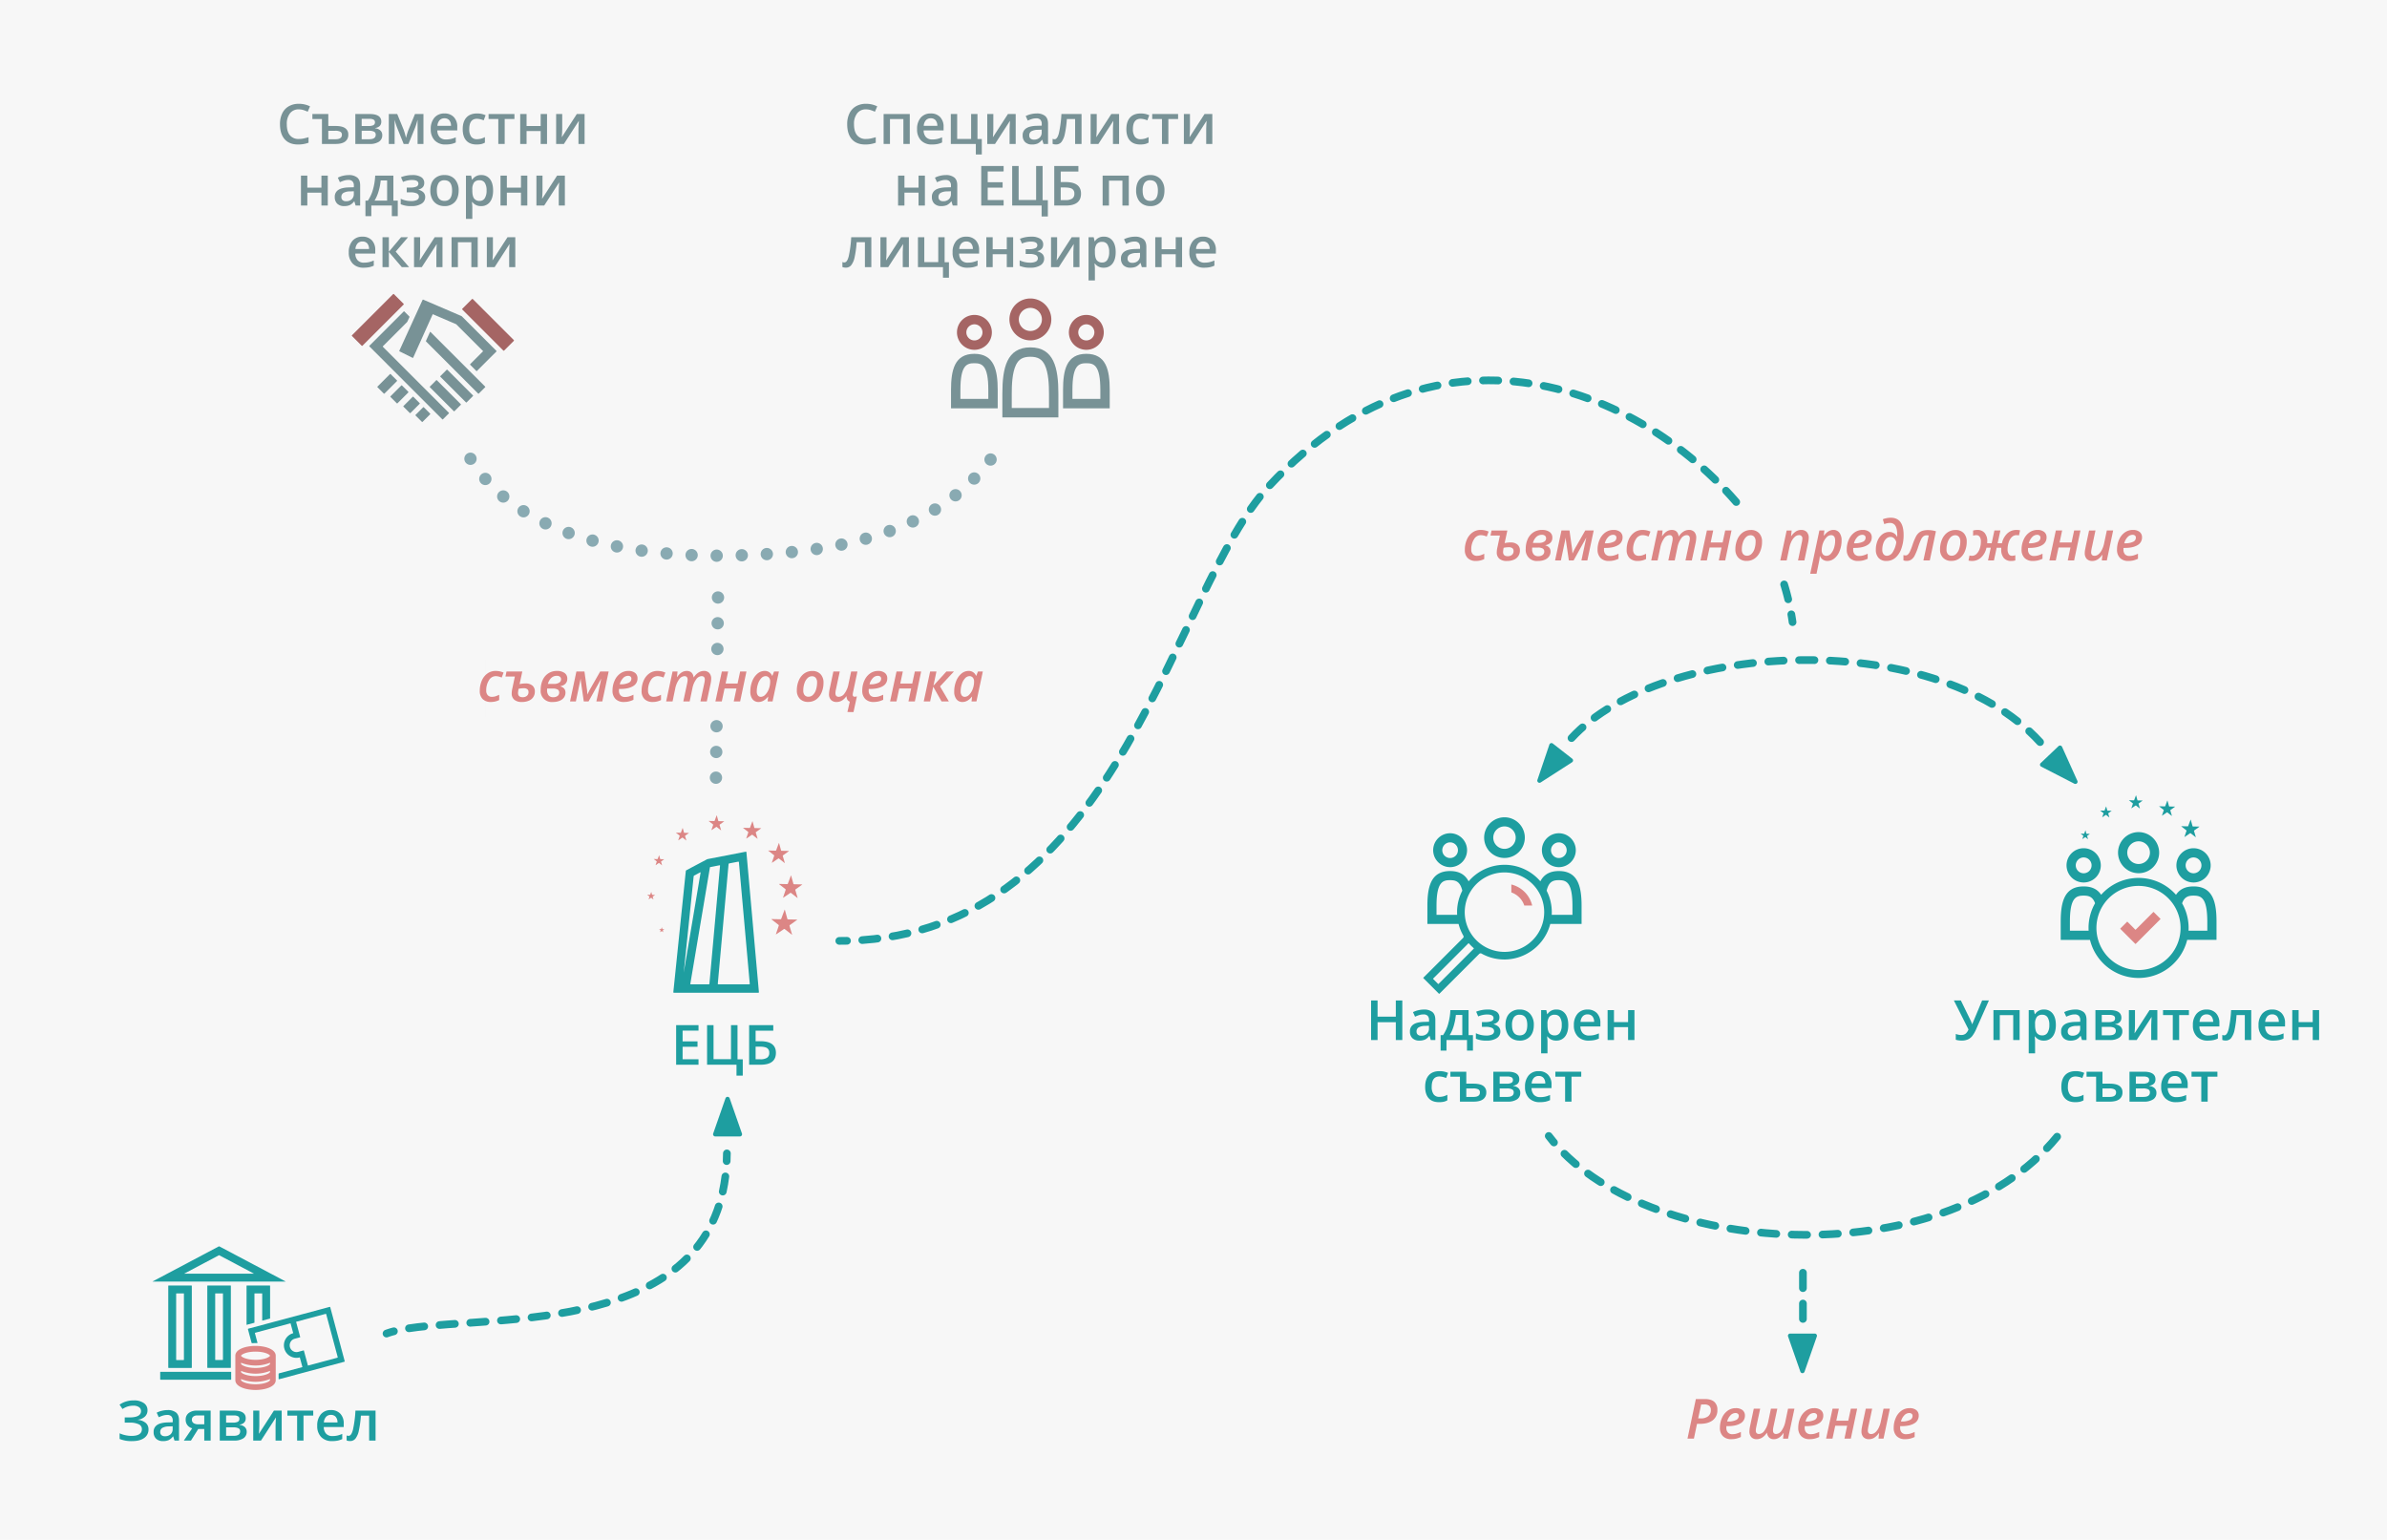
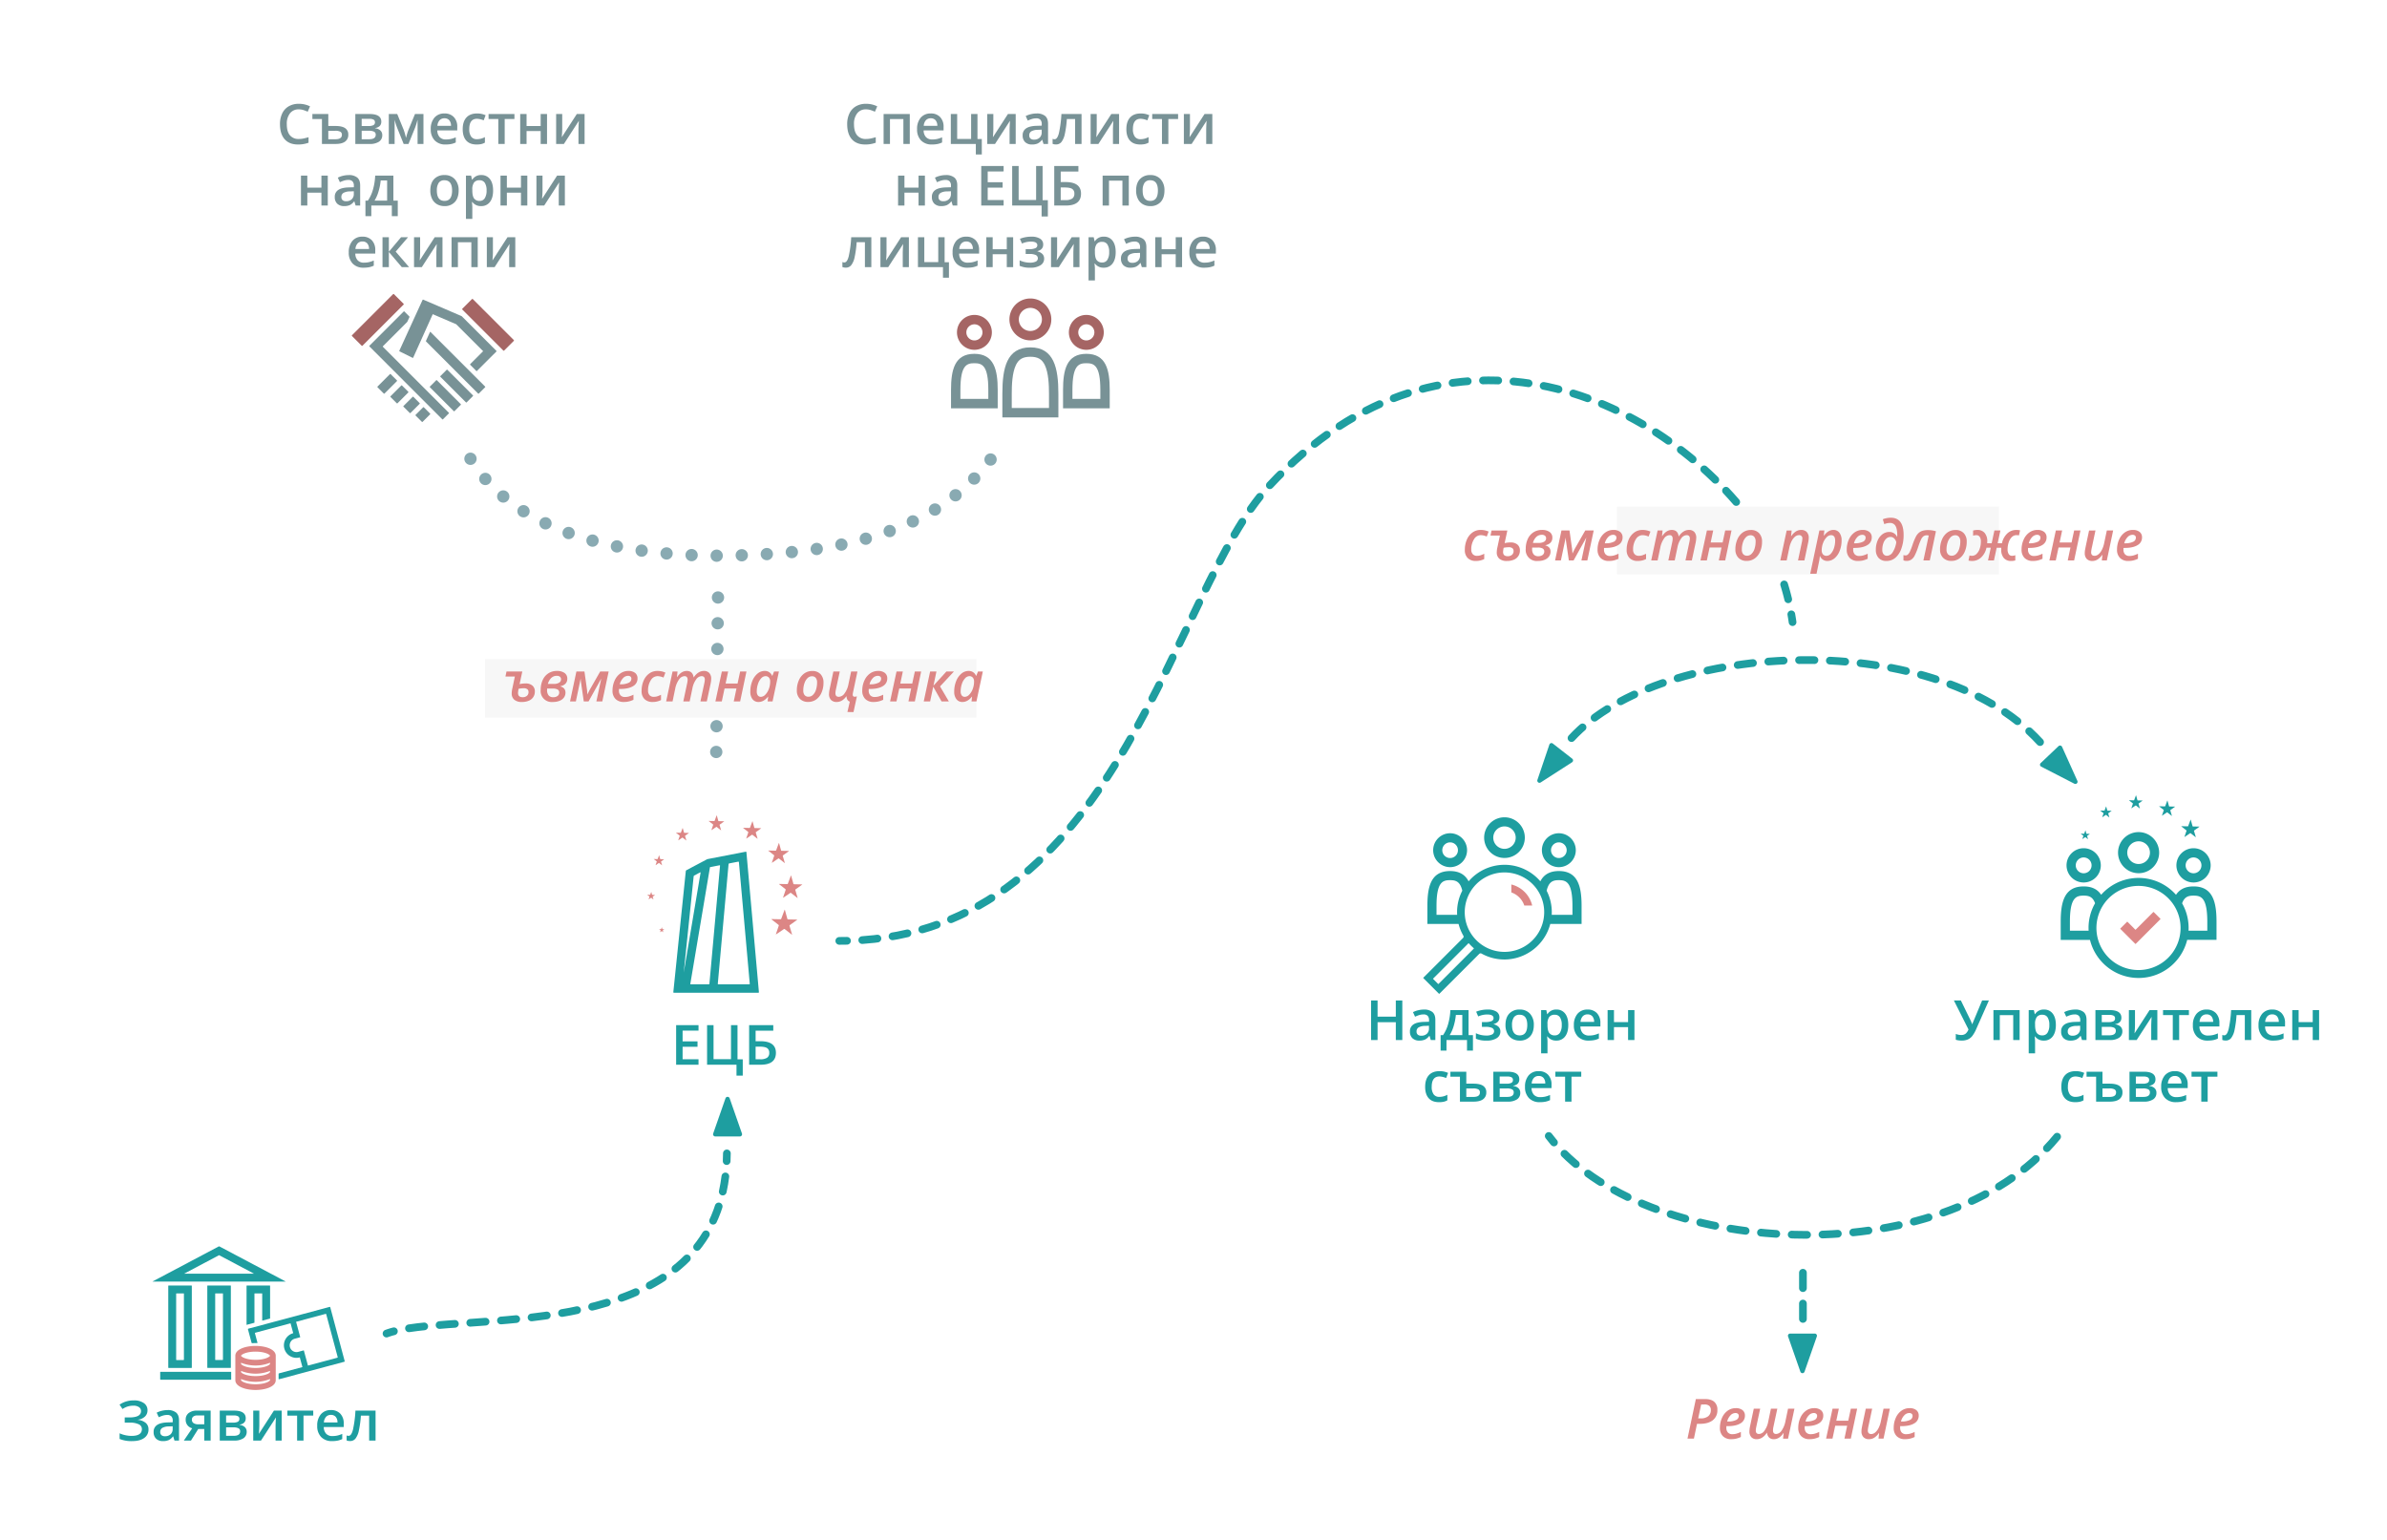
<svg xmlns="http://www.w3.org/2000/svg" viewBox="0 0 1550 1000">
  <defs>
    <style>.cls-1{fill:#f7f7f7;}.cls-2{fill:#1e9ea0;}.cls-3{fill:#dc8685;}.cls-4{fill:#789296;}.cls-5{fill:#a56564;}.cls-10,.cls-11,.cls-12,.cls-6,.cls-7,.cls-8,.cls-9{fill:none;stroke-linecap:round;stroke-linejoin:round;}.cls-6,.cls-7,.cls-8{stroke:#89aab2;stroke-width:8px;}.cls-7{stroke-dasharray:0 16.291;}.cls-8{stroke-dasharray:0 16.718;}.cls-10,.cls-11,.cls-12,.cls-9{stroke:#1e9ea0;stroke-width:5px;}.cls-10{stroke-dasharray:9.99 9.99;}.cls-11{stroke-dasharray:10 10;}.cls-12{stroke-dasharray:9.909 9.909;}</style>
  </defs>
  <title>supervisory approval</title>
  <g id="Background">
-     <rect class="cls-1" width="1550" height="1000" />
-   </g>
+     </g>
  <g id="Icons">
    <path class="cls-2" d="M484.686,553.414l8.112,90.851a.365.365,0,0,1-.369.4H437.59a.358.358,0,0,1-.363-.4l8.1-78.577a.85.85,0,0,1,.4-.592l13.2-6.987a3.272,3.272,0,0,1,.755-.266l24.575-4.756A.359.359,0,0,1,484.686,553.414Zm-40.641,77.864,10.871-64.544c.037-.219-.094-.314-.29-.21l-3.8,2.012a.85.85,0,0,0-.4.592l-6.407,62.147C444,631.5,444.009,631.5,444.046,631.278Zm16.617,7.561,6.894-76.6a.289.289,0,0,0-.361-.326l-5.693,1.1c-.219.042-.416.087-.438.1a1.481,1.481,0,0,0-.108.42l-12.683,75.307a.332.332,0,0,0,.338.4h11.61A.453.453,0,0,0,460.663,638.84Zm26.2,0-7.05-78.957a.359.359,0,0,0-.433-.326l-5.85,1.132a.571.571,0,0,0-.434.48l-6.99,77.671a.364.364,0,0,0,.368.4H486.5A.365.365,0,0,0,486.867,638.84Z" />
    <path class="cls-3" d="M441.28,542.61a.259.259,0,0,1,.08.268l-.922,2.721c-.03.089.009.119.087.066l2.5-1.688a.252.252,0,0,1,.277.01l2.272,1.779c.074.058.113.032.087-.059l-.808-2.757a.26.26,0,0,1,.091-.264L447.287,541c.077-.055.062-.1-.032-.1l-2.885-.06a.245.245,0,0,1-.217-.169l-.81-2.917c-.025-.091-.073-.093-.106,0l-1.077,2.883a.259.259,0,0,1-.231.157l-2.885-.06c-.094,0-.111.044-.036.1Z" />
    <path class="cls-3" d="M429.9,561.817l-.646-2.206a.208.208,0,0,1,.073-.212l1.875-1.346c.061-.044.05-.081-.026-.083l-2.308-.048a.2.2,0,0,1-.174-.135l-.648-2.334c-.02-.073-.058-.074-.085,0l-.861,2.306a.207.207,0,0,1-.185.126l-2.308-.048c-.075,0-.088.035-.029.082l1.818,1.423a.208.208,0,0,1,.064.214l-.738,2.177c-.024.071.007.1.07.053l2-1.35a.2.2,0,0,1,.222.008l1.818,1.423C429.895,561.911,429.926,561.889,429.9,561.817Z" />
    <path class="cls-3" d="M423.542,581.119a.147.147,0,0,1-.13-.1l-.486-1.75c-.015-.054-.044-.056-.063,0l-.646,1.73a.155.155,0,0,1-.139.094l-1.731-.036c-.057,0-.066.026-.022.061l1.363,1.067a.156.156,0,0,1,.048.161l-.553,1.633c-.018.054.005.071.052.04l1.5-1.013a.151.151,0,0,1,.166.006l1.363,1.067c.045.035.068.019.052-.035l-.485-1.654a.156.156,0,0,1,.055-.159l1.406-1.01c.046-.033.037-.061-.019-.062Z" />
    <path class="cls-3" d="M430.193,603.4a.1.1,0,0,1-.087-.068l-.324-1.167c-.01-.036-.029-.037-.042,0l-.431,1.153a.1.1,0,0,1-.093.063l-1.154-.024c-.038,0-.044.018-.015.041l.909.711a.1.1,0,0,1,.032.107l-.369,1.089c-.012.036,0,.048.035.027l1-.675a.1.1,0,0,1,.111,0l.909.712c.03.023.045.013.035-.024l-.323-1.1a.1.1,0,0,1,.036-.106l.938-.673c.031-.022.025-.041-.013-.041Z" />
    <path class="cls-3" d="M490.109,537.732a.343.343,0,0,1-.3-.236l-1.133-4.084c-.035-.127-.1-.13-.148-.006l-1.507,4.036a.363.363,0,0,1-.324.22l-4.039-.084c-.132,0-.155.062-.051.143l3.181,2.49a.363.363,0,0,1,.112.375L484.6,544.4c-.042.125.012.167.122.093l3.5-2.363a.352.352,0,0,1,.388.014l3.181,2.49c.1.081.159.044.121-.082l-1.131-3.86a.363.363,0,0,1,.127-.37l3.281-2.356c.107-.077.087-.142-.045-.145Z" />
    <path class="cls-3" d="M462.988,535.374a.311.311,0,0,1,.1.322l-1.106,3.266c-.036.107.011.143.1.08l3-2.025a.3.3,0,0,1,.332.012l2.726,2.135c.089.07.136.038.1-.071l-.97-3.309a.311.311,0,0,1,.109-.317l2.813-2.02c.092-.066.075-.122-.039-.124l-3.462-.072a.294.294,0,0,1-.261-.2l-.971-3.5c-.03-.109-.087-.111-.127-.006L464.045,533a.311.311,0,0,1-.278.188l-3.462-.072c-.113,0-.133.053-.044.123Z" />
    <path class="cls-3" d="M517.488,597.178c.188,0,.217.1.064.207l-4.688,3.366a.519.519,0,0,0-.182.529l1.616,5.515c.053.181-.025.234-.173.118l-4.544-3.558a.5.5,0,0,0-.554-.02l-5,3.375c-.156.106-.235.046-.174-.133l1.844-5.443a.519.519,0,0,0-.16-.536l-4.544-3.558c-.148-.116-.116-.208.073-.2l5.77.12a.518.518,0,0,0,.463-.314l2.154-5.766c.066-.177.161-.172.212.009l1.619,5.835a.49.49,0,0,0,.434.337Z" />
    <path class="cls-3" d="M520.775,574.324l-5.193-.108a.441.441,0,0,1-.391-.3l-1.457-5.251c-.045-.163-.131-.167-.19-.008l-1.938,5.189a.467.467,0,0,1-.416.283L506,574.017c-.17,0-.2.079-.066.184l4.089,3.2a.467.467,0,0,1,.144.482l-1.66,4.9c-.054.161.016.214.157.12l4.5-3.038a.453.453,0,0,1,.5.018l4.089,3.2c.134.1.2.057.156-.106l-1.455-4.963a.467.467,0,0,1,.164-.476l4.219-3.029C520.971,574.411,520.945,574.327,520.775,574.324Z" />
    <path class="cls-3" d="M502.717,555.762l-1.475,4.354c-.048.143.014.191.139.106l4-2.7a.4.4,0,0,1,.443.016l3.635,2.846c.119.093.181.051.139-.094l-1.293-4.412a.415.415,0,0,1,.146-.423l3.75-2.693c.122-.088.1-.162-.051-.166l-4.616-.1a.392.392,0,0,1-.347-.27l-1.3-4.668c-.04-.145-.116-.149-.169-.007L504,552.168a.415.415,0,0,1-.37.251l-4.616-.1c-.151,0-.177.07-.058.163l3.635,2.846A.415.415,0,0,1,502.717,555.762Z" />
    <path class="cls-4" d="M272.493,262.238l-5.949,5.949a.322.322,0,0,1-.454,0l-4.083-4.083a.322.322,0,0,1,0-.454l5.949-5.949a.322.322,0,0,1,.454,0l4.083,4.083A.322.322,0,0,1,272.493,262.238Zm-14.747-15.2-4.083-4.083a.322.322,0,0,0-.454,0l-8.075,8.075a.322.322,0,0,0,0,.454l4.083,4.083a.322.322,0,0,0,.454,0l8.075-8.075A.322.322,0,0,0,257.745,247.037Zm7.375,7.375-4.083-4.083a.322.322,0,0,0-.454,0l-7.012,7.012a.322.322,0,0,0,0,.454l4.083,4.083a.322.322,0,0,0,.454,0l7.012-7.012A.322.322,0,0,0,265.121,254.412Zm10.094,10.094a.322.322,0,0,0-.454,0l-4.886,4.886a.322.322,0,0,0,0,.454l4.083,4.083a.322.322,0,0,0,.454,0l4.886-4.886a.322.322,0,0,0,0-.454Zm47.056-36.722-4.4-4.4-6.7-6.7L300.02,205.532a2,2,0,0,0-.522-.353l-24.676-10.593a.322.322,0,0,0-.127-.026.327.327,0,0,0-.08.023.288.288,0,0,0-.059.017.317.317,0,0,0-.162.152l-15.082,32.992a.335.335,0,0,0,.154.434l8.437,4.189a.307.307,0,0,0,.419-.15l12.61-28.039s.074-.16.195-.108L296,210.456a.874.874,0,0,1,.112.048,1.044,1.044,0,0,1,.189.119l.07.07,17.361,17.361-8.367,8.367-.025.032a.322.322,0,0,0,0,.454l3.934,3.96a.322.322,0,0,0,.454,0l8.633-8.645,3.96-3.934a.322.322,0,0,0,0-.454Zm-31.776,12.354a.311.311,0,0,0-.438,0l-4.1,4.1a.311.311,0,0,0,0,.438l16.616,16.616a.311.311,0,0,0,.438,0l4.1-4.1a.311.311,0,0,0,0-.438Zm-6.8,6.8a.311.311,0,0,0-.438,0l-4.1,4.1a.31.31,0,0,0,0,.438L294.674,267a.311.311,0,0,0,.438,0l4.1-4.1a.311.311,0,0,0,0-.438Zm-35.017-21.69a.311.311,0,0,1,0-.438l15.546-15.546a2.067,2.067,0,0,0,.348-.5l1.285-2.8a.48.48,0,0,0-.09-.5l-3.186-3.187a.311.311,0,0,0-.438,0l-18,18-.438.438-1.25,1.25-.438.438-2.126,2.126a.31.31,0,0,0,0,.438L287.2,272.284a.311.311,0,0,0,.438,0l3.814-3.814a.311.311,0,0,0,0-.438Zm30.868-9.678a.2.2,0,0,0-.347.063l-2.575,5.674a.482.482,0,0,0,.091.5l33.763,33.763a.311.311,0,0,0,.438,0l4.1-4.1a.31.31,0,0,0,0-.438Z" />
    <rect class="cls-5" x="226.079" y="202.935" width="38.494" height="9.623" rx="0.321" ry="0.321" transform="translate(-75.045 234.321) rotate(-45)" />
    <rect class="cls-5" x="312.111" y="191.734" width="9.623" height="38.385" rx="0.321" ry="0.321" transform="translate(-56.323 285.877) rotate(-45)" />
    <path class="cls-2" d="M175.39,856.252V835.045a.256.256,0,0,0-.255-.255H160.352a.256.256,0,0,0-.255.255V860.4a3.02,3.02,0,0,1,.451-.169l4.674-1.252V840.17a.256.256,0,0,1,.255-.255h4.787v17.71Z" />
    <path class="cls-2" d="M104.026,891.1v4.615a.256.256,0,0,0,.255.255H150.12v-5.124H104.281A.256.256,0,0,0,104.026,891.1Z" />
    <path class="cls-2" d="M223.825,883.907l-9.375-34.986a.331.331,0,0,0-.4-.234l-52.8,14.147a.332.332,0,0,0-.234.405l2.336,8.716a.422.422,0,0,0,.416.3s1.338-.084,2.168-.084c.439,0,.99.018.99.018a.232.232,0,0,0,.245-.309l-1.613-6.019a.331.331,0,0,1,.234-.405l22.822-6.115a.184.184,0,0,1,.083.107l1.662,6.128.049.18a8.147,8.147,0,1,0,4.264,15.726l.049.179,1.655,6.1-15.151,4.06a.456.456,0,0,0-.32.416v3.178a.242.242,0,0,0,.32.245l42.371-11.353A.332.332,0,0,0,223.825,883.907Zm-4.775-2.217L199.967,886.8l-2.638-9.728a.187.187,0,0,0-.228-.131l-3.409.938a4.417,4.417,0,1,1-2.312-8.527l3.416-.913a.187.187,0,0,0,.131-.228l-2.641-9.74a.181.181,0,0,1,.016-.122l19.122-5.124a.332.332,0,0,1,.405.234l7.455,27.822A.331.331,0,0,1,219.049,881.69Z" />
    <path class="cls-2" d="M134.865,834.79a.256.256,0,0,0-.255.255v53.013a.256.256,0,0,0,.255.255h14.783a.256.256,0,0,0,.255-.255V835.045a.256.256,0,0,0-.255-.255Zm9.912,48.143a.256.256,0,0,1-.255.255H139.99a.256.256,0,0,1-.255-.255V840.17a.256.256,0,0,1,.255-.255h4.788Z" />
    <path class="cls-2" d="M109.518,834.8a.256.256,0,0,0-.255.255v53.013a.256.256,0,0,0,.255.255H124.3a.256.256,0,0,0,.255-.255V835.059a.256.256,0,0,0-.255-.255Zm9.912,48.143a.256.256,0,0,1-.255.255h-4.532a.256.256,0,0,1-.255-.255V840.184a.256.256,0,0,1,.255-.255h4.787Z" />
    <path class="cls-3" d="M165.932,874.024c-6.517,0-13.115,2.187-13.115,6.366v15.87c0,4.18,6.6,6.366,13.115,6.366s13.114-2.187,13.114-6.366V880.39C179.046,876.211,172.449,874.024,165.932,874.024Zm9.406,22.236c-.058.619-3.1,2.659-9.406,2.659s-9.348-2.04-9.407-2.659v-.725a25.468,25.468,0,0,0,18.813,0Zm0-5.29c-.058.619-3.1,2.659-9.406,2.659s-9.348-2.04-9.407-2.659v-.724a25.465,25.465,0,0,0,18.813,0Zm0-5.29c-.058.619-3.1,2.659-9.406,2.659s-9.348-2.04-9.407-2.659v-.724a25.467,25.467,0,0,0,18.813,0Zm-9.406-2.631c-6.3,0-9.348-2.04-9.407-2.658.06-.619,3.11-2.659,9.407-2.659s9.344,2.038,9.406,2.658C175.278,881.01,172.232,883.049,165.932,883.049Z" />
    <path class="cls-2" d="M185.368,832.122l-42.878-22.7a.54.54,0,0,0-.45,0l-42.878,22.7c-.124.066-.111.119.03.119h86.147C185.479,832.242,185.492,832.188,185.368,832.122ZM164.7,827.116H119.826c-.14,0-.153-.054-.03-.119l22.469-11.9L164.734,827C164.858,827.063,164.845,827.116,164.7,827.116Z" />
    <path class="cls-4" d="M669.055,225.581c-15.37,0-18.168,13.449-18.168,30.039v15.426h36.372V255.62C687.259,239.03,684.426,225.581,669.055,225.581Zm12.109,39.37H656.982V255.62c0-5.564.281-13.545,2.715-18.594,1.832-3.8,4.543-5.35,9.358-5.35s7.538,1.552,9.379,5.358c2.447,5.058,2.73,13.03,2.73,18.587Z" />
    <path class="cls-4" d="M705.43,229.77c-12.808,0-15.14,10.46-15.14,23.364v12H720.6v-12C720.6,240.23,718.239,229.77,705.43,229.77Zm9.075,29.267h-18.12v-5.9c0-15.97,4.1-17.269,9.045-17.269,4.965,0,9.075,1.3,9.075,17.269Z" />
    <path class="cls-5" d="M669.073,221.034a13.6,13.6,0,1,0-13.6-13.6A13.61,13.61,0,0,0,669.073,221.034Zm0-21.1a7.5,7.5,0,1,1-7.5,7.5A7.509,7.509,0,0,1,669.073,199.939Zm36.335,27.231a11.329,11.329,0,1,0-11.329-11.329A11.342,11.342,0,0,0,705.408,227.17Zm0-16.564a5.234,5.234,0,1,1-5.234,5.234A5.24,5.24,0,0,1,705.408,210.607Zm-72.67,16.564a11.329,11.329,0,1,0-11.329-11.329A11.342,11.342,0,0,0,632.738,227.17Zm0-16.564a5.234,5.234,0,1,1-5.234,5.234A5.24,5.24,0,0,1,632.738,210.607Z" />
    <path class="cls-4" d="M632.687,229.77c-12.808,0-15.14,10.46-15.14,23.364v12h30.31v-12C647.857,240.23,645.5,229.77,632.687,229.77Zm9.075,29.267h-18.12v-5.9c0-15.97,4.1-17.269,9.045-17.269,4.965,0,9.075,1.3,9.075,17.269Z" />
    <path class="cls-2" d="M1012.238,563.119a11.007,11.007,0,1,0-11.007-11.007A11.019,11.019,0,0,0,1012.238,563.119Zm0-16.092a5.086,5.086,0,1,1-5.085,5.085A5.091,5.091,0,0,1,1012.238,547.027Z" />
    <path class="cls-2" d="M976.937,557.158a13.208,13.208,0,1,0-13.208-13.208A13.223,13.223,0,0,0,976.937,557.158Zm0-20.5a7.287,7.287,0,1,1-7.287,7.287A7.3,7.3,0,0,1,976.937,536.663Z" />
    <path class="cls-2" d="M941.636,563.119a11.007,11.007,0,1,0-11.007-11.007A11.019,11.019,0,0,0,941.636,563.119Zm0-16.092a5.086,5.086,0,1,1-5.085,5.085A5.091,5.091,0,0,1,941.636,547.027Z" />
    <path class="cls-2" d="M1012.26,565.645c-6.234,0-9.912,2.551-12.032,6.672a30.7,30.7,0,0,0-21.917-10.7l-.054,0c-.291-.016-.594-.02-.895-.025-.254,0-.509-.006-.765,0-.34,0-.679.01-1.006.028l-.035,0a30.759,30.759,0,0,0-21.919,10.713c-2.127-4.127-5.813-6.681-12.052-6.681-12.444,0-14.709,10.163-14.709,22.7V600h20.242a30.6,30.6,0,0,0,3.11,7.624,1.216,1.216,0,0,1-.183,1.472l-25.762,25.762a.246.246,0,0,0,0,.348l10.078,10.078a.246.246,0,0,0,.347,0l25.855-25.855a1.215,1.215,0,0,1,1.456-.193,30.571,30.571,0,0,0,15.755,3.841,30.973,30.973,0,0,0,28.9-23.078H1027V588.344C1027,575.808,1024.7,565.645,1012.26,565.645Zm-66.108,26.084c-.015.791.006,1.573.049,2.35H932.8v-5.735c0-15.515,3.98-16.778,8.788-16.778,3.476,0,6.521.658,7.951,6.831A30.327,30.327,0,0,0,946.152,591.729Zm10.809,24.352-22.83,22.83a.246.246,0,0,1-.347,0l-3.128-3.128a.247.247,0,0,1,0-.348l22.831-22.83a.237.237,0,0,1,.3-.02,31,31,0,0,0,3.078,3.05l.1.1A.246.246,0,0,1,956.962,616.081Zm44.6-16.081a25.795,25.795,0,1,1,1.162-7.668A25.863,25.863,0,0,1,1001.558,600Zm19.519-5.921H1007.6c.021-.361.042-.722.05-1.086a30.574,30.574,0,0,0-3.327-14.56c1.422-6.206,4.461-6.867,7.932-6.867,4.824,0,8.817,1.262,8.817,16.778Z" />
    <path class="cls-3" d="M994.934,588.033H989.8a13.579,13.579,0,0,0-8.414-8.511v-5.151A18.476,18.476,0,0,1,994.934,588.033Z" />
    <path class="cls-3" d="M1402.829,596.927l-15.962,15.962a.244.244,0,0,1-.344,0l-9.633-9.633a.244.244,0,0,1,0-.344l4.272-4.272a.244.244,0,0,1,.344,0l5.016,5.016a.244.244,0,0,0,.344,0l11.346-11.346a.244.244,0,0,1,.344,0l4.272,4.273A.244.244,0,0,1,1402.829,596.927Z" />
    <path class="cls-2" d="M1388.7,567.052a13.347,13.347,0,1,0-13.347-13.347A13.362,13.362,0,0,0,1388.7,567.052Zm0-20.711a7.364,7.364,0,1,1-7.364,7.364A7.372,7.372,0,0,1,1388.7,546.341Z" />
    <path class="cls-2" d="M1353.031,573.076a11.123,11.123,0,1,0-11.123-11.123A11.135,11.135,0,0,0,1353.031,573.076Zm0-16.262a5.139,5.139,0,1,1-5.139,5.139A5.145,5.145,0,0,1,1353.031,556.814Z" />
    <path class="cls-2" d="M1424.376,573.076a11.123,11.123,0,1,0-11.123-11.123A11.135,11.135,0,0,0,1424.376,573.076Zm0-16.262a5.139,5.139,0,1,1-5.139,5.139A5.145,5.145,0,0,1,1424.376,556.814Z" />
    <path class="cls-2" d="M1424.4,575.629c-5.616,0-9.176,2.052-11.4,5.447a32.4,32.4,0,0,0-21.332-10.823c-.983-.089-1.976-.142-2.982-.142s-1.99.052-2.968.141a32.4,32.4,0,0,0-21.332,10.808c-2.232-3.386-5.8-5.431-11.4-5.431-12.575,0-14.864,10.27-14.864,22.938v11.779h19.015c.029.12.053.242.083.361a32.5,32.5,0,0,0,62.938,0c.031-.119.054-.241.083-.361h19.056V598.567C1439.291,585.9,1436.973,575.629,1424.4,575.629Zm-68.2,26.971c0,.592.021,1.178.053,1.762H1344.1v-5.8c0-15.679,4.022-16.954,8.88-16.954,3.1,0,5.866.526,7.464,4.952-.245.431-.49.862-.716,1.305A32.338,32.338,0,0,0,1356.194,602.6Zm58.529,8.107a27.319,27.319,0,1,1,1.226-8.107A27.277,27.277,0,0,1,1414.723,610.707Zm18.585-6.344h-12.189c.032-.584.053-1.17.053-1.762a32.341,32.341,0,0,0-3.506-14.675c-.227-.448-.474-.885-.721-1.32,1.59-4.462,4.349-4.992,7.453-4.992,4.875,0,8.91,1.276,8.91,16.954Z" />
    <path class="cls-2" d="M1419.794,539.559l-1.3,3.824c-.043.125.013.167.122.093l3.512-2.372a.354.354,0,0,1,.389.014l3.192,2.5c.1.082.159.044.122-.083l-1.136-3.875a.365.365,0,0,1,.128-.372l3.294-2.365c.108-.077.087-.143-.045-.145l-4.054-.084a.344.344,0,0,1-.305-.237l-1.138-4.1c-.035-.128-.1-.131-.149-.006l-1.513,4.051a.364.364,0,0,1-.325.221l-4.054-.084c-.132,0-.155.062-.051.143l3.192,2.5A.365.365,0,0,1,1419.794,539.559Zm-11.072-15.834a.3.3,0,0,1-.267-.207l-1-3.587c-.031-.112-.089-.114-.13-.006L1406,523.47a.319.319,0,0,1-.284.193l-3.547-.074c-.116,0-.136.054-.045.126l2.793,2.187a.319.319,0,0,1,.1.329l-1.134,3.346c-.037.11.011.146.107.082l3.073-2.075a.309.309,0,0,1,.341.012l2.793,2.187c.091.071.139.039.107-.072l-.994-3.39a.319.319,0,0,1,.112-.325l2.882-2.069c.094-.068.076-.125-.04-.127Zm-23.819-2.071a.274.274,0,0,1,.084.282l-.972,2.868c-.032.094.009.126.092.07l2.634-1.779a.265.265,0,0,1,.292.01l2.394,1.875c.078.061.119.033.091-.062l-.852-2.906a.273.273,0,0,1,.1-.279l2.47-1.774c.081-.058.065-.107-.034-.109l-3.04-.063a.258.258,0,0,1-.229-.178l-.853-3.075c-.027-.1-.077-.1-.111,0l-1.135,3.038a.273.273,0,0,1-.244.165l-3.04-.063c-.1,0-.117.046-.038.108Zm-19.064,6.355a.228.228,0,0,1,.07.235l-.81,2.39c-.027.078.008.1.076.058l2.2-1.482a.221.221,0,0,1,.243.009l2,1.562c.065.051.1.028.076-.052l-.71-2.422a.228.228,0,0,1,.08-.232l2.058-1.478c.067-.048.055-.089-.028-.091l-2.534-.053a.215.215,0,0,1-.191-.148l-.711-2.562c-.022-.08-.064-.082-.093,0l-.946,2.532a.228.228,0,0,1-.2.138l-2.534-.053c-.083,0-.1.039-.032.09Zm-9.99,16.868-.568-1.937a.182.182,0,0,1,.064-.186l1.647-1.182c.054-.039.044-.071-.023-.073l-2.027-.042a.172.172,0,0,1-.153-.119l-.569-2.05c-.018-.064-.051-.065-.074,0l-.757,2.026a.182.182,0,0,1-.163.11l-2.027-.042c-.066,0-.078.031-.026.072l1.6,1.25a.182.182,0,0,1,.056.188l-.648,1.912c-.021.063.006.084.061.047l1.756-1.186a.177.177,0,0,1,.195.007l1.6,1.25C1355.839,544.959,1355.867,544.941,1355.848,544.877Z" />
  </g>
  <g id="Arrows">
    <line class="cls-6" x1="305.501" y1="297.914" x2="305.501" y2="297.914" />
    <path class="cls-7" d="M315.156,311.024C354,355.576,428.489,361.838,475.39,360.765c49.122-1.123,121.122-7.429,162.735-56" />
    <line class="cls-6" x1="643.214" y1="298.408" x2="643.214" y2="298.408" />
-     <line class="cls-6" x1="464.903" y1="505.025" x2="464.903" y2="505.025" />
    <line class="cls-8" x1="465.091" y1="488.308" x2="466.127" y2="396.365" />
    <line class="cls-6" x1="466.222" y1="388.007" x2="466.222" y2="388.007" />
    <path class="cls-9" d="M251,866a49.75,49.75,0,0,1,4.774-1.476" />
    <path class="cls-10" d="M265.567,862.585c57.683-8.8,196.854,4.508,205.97-103.6" />
    <path class="cls-9" d="M471.861,754q.113-2.459.139-5" />
    <path class="cls-2" d="M473.8,713.234l7.987,22.866a1.429,1.429,0,0,1-1.349,1.9H464.459a1.429,1.429,0,0,1-1.349-1.9l7.987-22.866A1.429,1.429,0,0,1,473.8,713.234Z" />
    <path class="cls-11" d="M1335.788,738.152c-74.628,91.347-270.157,78.521-330.106-.463" />
    <path class="cls-2" d="M1000.446,508.117l20.366-13.111a1.429,1.429,0,0,0,.106-2.328l-12.593-9.829a1.429,1.429,0,0,0-2.233.668l-7.773,22.94A1.429,1.429,0,0,0,1000.446,508.117Z" />
    <path class="cls-2" d="M1348.942,507.067l-9.948-22.084a1.429,1.429,0,0,0-2.287-.45l-11.587,11a1.429,1.429,0,0,0,.33,2.307l21.535,11.087A1.429,1.429,0,0,0,1348.942,507.067Z" />
    <path class="cls-11" d="M1324.725,481.9c-69.992-76.487-251.84-65.563-307.138.682" />
    <path class="cls-9" d="M545,611q2.519,0,5-.057" />
    <path class="cls-12" d="M559.9,610.479C728.6,598.5,761.263,383.295,823.958,315.752c117.113-126.168,259.877-56.037,318.632,29.924" />
    <path class="cls-9" d="M1145.334,349.8q1.367,2.108,2.666,4.225" />
    <path class="cls-11" d="M1151.435,360.833A157.879,157.879,0,0,1,1164,404" />
    <path class="cls-2" d="M1169.073,890.766l-7.987-22.866a1.429,1.429,0,0,1,1.349-1.9h15.975a1.429,1.429,0,0,1,1.349,1.9l-7.987,22.866A1.429,1.429,0,0,1,1169.073,890.766Z" />
    <line class="cls-11" x1="1170.735" y1="826.5" x2="1170.735" y2="863" />
  </g>
  <g id="White_Rectangle">
    <rect class="cls-1" x="315" y="428" width="319" height="38" />
    <rect class="cls-1" x="1050" y="329" width="248" height="44" />
  </g>
  <g id="Supervisory_Board" data-name="Supervisory Board">
    <path class="cls-2" d="M910.592,675.39h-4.219V663.806H894.525V675.39h-4.2v-25.7h4.2V660.2h11.848V649.691h4.219Z" />
    <path class="cls-2" d="M929.084,675.39l-.826-2.707h-.141a7.964,7.964,0,0,1-2.83,2.417,8.95,8.95,0,0,1-3.656.642,6.188,6.188,0,0,1-4.474-1.547,5.788,5.788,0,0,1-1.608-4.377,5.139,5.139,0,0,1,2.232-4.535q2.232-1.529,6.8-1.67l3.357-.105V662.47a3.931,3.931,0,0,0-.87-2.786,3.549,3.549,0,0,0-2.7-.923,9.33,9.33,0,0,0-2.865.439,21.622,21.622,0,0,0-2.637,1.037l-1.336-2.953A14.377,14.377,0,0,1,921,656.028a15.936,15.936,0,0,1,3.551-.431,8.41,8.41,0,0,1,5.6,1.617q1.89,1.617,1.89,5.08v13.1Zm-6.152-2.812a5.117,5.117,0,0,0,3.612-1.257,4.556,4.556,0,0,0,1.362-3.524v-1.687l-2.5.105a8.541,8.541,0,0,0-4.245.976,2.964,2.964,0,0,0-1.327,2.663,2.6,2.6,0,0,0,.773,2.013A3.323,3.323,0,0,0,922.932,672.578Z" />
    <path class="cls-2" d="M956.453,682.263H952.6V675.39H939.279v6.873h-3.814V672.191h1.582a24.267,24.267,0,0,0,3.3-7.181,39.023,39.023,0,0,0,1.45-9.062h11.813v16.242h2.848Zm-6.908-10.072V659.113h-4.184a36.012,36.012,0,0,1-1.4,7.137,24.365,24.365,0,0,1-2.593,5.941Z" />
    <path class="cls-2" d="M964.346,663.718a10.406,10.406,0,0,0,4.166-.624,2.033,2.033,0,0,0,1.336-1.925q0-2.373-4.219-2.373a14.456,14.456,0,0,0-5.748,1.266l-1.336-3.076a19.588,19.588,0,0,1,7.488-1.389,10.134,10.134,0,0,1,5.625,1.327,4.293,4.293,0,0,1,2,3.806q0,3.27-3.744,4.289v.141a6.574,6.574,0,0,1,3.349,1.811,4.324,4.324,0,0,1,1.011,2.918,4.915,4.915,0,0,1-2.347,4.263,11.57,11.57,0,0,1-6.548,1.591,16.108,16.108,0,0,1-7.014-1.213V670.96a15.493,15.493,0,0,0,6.662,1.512,8.5,8.5,0,0,0,3.823-.694,2.358,2.358,0,0,0-.009-4.263,9.691,9.691,0,0,0-4.184-.686h-2.373v-3.111Z" />
    <path class="cls-2" d="M995.986,665.634q0,4.764-2.443,7.436a8.755,8.755,0,0,1-6.8,2.672,9.321,9.321,0,0,1-4.816-1.23,8.123,8.123,0,0,1-3.217-3.533,12.034,12.034,0,0,1-1.125-5.344q0-4.729,2.426-7.383a8.8,8.8,0,0,1,6.838-2.654,8.565,8.565,0,0,1,6.68,2.716A10.491,10.491,0,0,1,995.986,665.634Zm-14.15,0q0,6.732,4.975,6.732,4.922,0,4.922-6.732,0-6.662-4.957-6.662A4.227,4.227,0,0,0,983,660.695,8.767,8.767,0,0,0,981.836,665.634Z" />
    <path class="cls-2" d="M1010.594,675.742a6.809,6.809,0,0,1-5.73-2.654h-.246q.246,2.461.246,2.988v7.963h-4.131v-28.09h3.34q.141.545.58,2.6h.211a6.472,6.472,0,0,1,5.8-2.953,6.748,6.748,0,0,1,5.669,2.637q2.03,2.637,2.03,7.4t-2.065,7.436A6.809,6.809,0,0,1,1010.594,675.742Zm-1-16.77a4.294,4.294,0,0,0-3.595,1.441,7.471,7.471,0,0,0-1.134,4.605v.615q0,3.551,1.125,5.142a4.185,4.185,0,0,0,3.674,1.591,3.73,3.73,0,0,0,3.3-1.758,9.078,9.078,0,0,0,1.16-5.01,8.76,8.76,0,0,0-1.151-4.948A3.841,3.841,0,0,0,1009.592,658.972Z" />
    <path class="cls-2" d="M1031.652,675.742a9.4,9.4,0,0,1-7.093-2.646A10.043,10.043,0,0,1,1022,665.81a11.018,11.018,0,0,1,2.373-7.488,8.2,8.2,0,0,1,6.521-2.725,8.011,8.011,0,0,1,6.082,2.338,8.933,8.933,0,0,1,2.232,6.434V666.6h-12.955a6.386,6.386,0,0,0,1.529,4.351,5.327,5.327,0,0,0,4.061,1.521,14.99,14.99,0,0,0,3.208-.325,16.816,16.816,0,0,0,3.19-1.081v3.357a12.683,12.683,0,0,1-3.059,1.02A18.755,18.755,0,0,1,1031.652,675.742Zm-.756-17.016a4.15,4.15,0,0,0-3.155,1.248,5.948,5.948,0,0,0-1.415,3.639h8.824a5.381,5.381,0,0,0-1.16-3.647A3.968,3.968,0,0,0,1030.9,658.726Z" />
    <path class="cls-2" d="M1048.035,655.949v7.8h9.158v-7.8h4.131V675.39h-4.131v-8.385h-9.158v8.385H1043.9V655.949Z" />
    <path class="cls-2" d="M934.428,715.742q-4.412,0-6.706-2.575t-2.294-7.392q0-4.9,2.4-7.541t6.935-2.637a13,13,0,0,1,5.537,1.143l-1.248,3.322a12.511,12.511,0,0,0-4.324-1.02q-5.045,0-5.045,6.7a8.02,8.02,0,0,0,1.257,4.913,4.351,4.351,0,0,0,3.683,1.644,10.565,10.565,0,0,0,5.221-1.371v3.6a8.158,8.158,0,0,1-2.364.932A14.187,14.187,0,0,1,934.428,715.742Z" />
    <path class="cls-2" d="M952.146,695.949v7.77h4.641q4.236,0,6.284,1.406a4.777,4.777,0,0,1,2.048,4.219,5.262,5.262,0,0,1-2.074,4.509q-2.074,1.538-6.17,1.538h-8.859V699.183h-6.205v-3.234Zm8.824,13.5a2.122,2.122,0,0,0-1.063-2.039,6.96,6.96,0,0,0-3.226-.58h-4.535v5.5h4.641Q960.971,712.332,960.971,709.449Z" />
    <path class="cls-2" d="M986.564,700.923q0,3.445-4.025,4.166v.141a5.759,5.759,0,0,1,3.445,1.424,4,4,0,0,1,1.2,3.006,4.886,4.886,0,0,1-2.1,4.245,10.527,10.527,0,0,1-6.108,1.485h-9.281V695.949h9.246Q986.564,695.949,986.564,700.923Zm-4.131.352a1.787,1.787,0,0,0-.905-1.679,5.555,5.555,0,0,0-2.7-.519h-5.01v4.676h4.395a7.256,7.256,0,0,0,3.146-.536A1.976,1.976,0,0,0,982.434,701.275Zm.51,8.139a2.082,2.082,0,0,0-1.09-2,7.09,7.09,0,0,0-3.27-.589H973.82v5.5h4.869Q982.943,712.332,982.943,709.414Z" />
    <path class="cls-2" d="M999.924,715.742a9.4,9.4,0,0,1-7.093-2.646,10.043,10.043,0,0,1-2.558-7.286,11.018,11.018,0,0,1,2.373-7.488,8.2,8.2,0,0,1,6.521-2.725,8.011,8.011,0,0,1,6.082,2.338,8.933,8.933,0,0,1,2.232,6.434V706.6H994.527a6.386,6.386,0,0,0,1.529,4.351,5.327,5.327,0,0,0,4.061,1.521,14.99,14.99,0,0,0,3.208-.325,16.816,16.816,0,0,0,3.19-1.081v3.357a12.683,12.683,0,0,1-3.059,1.02A18.755,18.755,0,0,1,999.924,715.742Zm-.756-17.016a4.15,4.15,0,0,0-3.155,1.248,5.948,5.948,0,0,0-1.415,3.639h8.824a5.381,5.381,0,0,0-1.16-3.647A3.968,3.968,0,0,0,999.168,698.726Z" />
    <path class="cls-2" d="M1026.783,695.949v3.234h-6.328V715.39h-4.148V699.183h-6.328v-3.234Z" />
  </g>
  <g id="Governing_Councill" data-name="Governing Councill">
    <path class="cls-2" d="M1291.487,649.691l-8.1,18.281a21.894,21.894,0,0,1-2.742,4.86,7.658,7.658,0,0,1-2.892,2.206,10.105,10.105,0,0,1-3.981.7,12.978,12.978,0,0,1-3.779-.527v-3.779a9.657,9.657,0,0,0,3.6.686,4.452,4.452,0,0,0,2.681-.782,6.677,6.677,0,0,0,1.96-2.821l-9.475-18.826h4.535l6.275,12.885a26.366,26.366,0,0,1,1.037,2.443h.176a10.3,10.3,0,0,1,.527-1.459l5.783-13.869Z" />
    <path class="cls-2" d="M1311.438,655.949V675.39h-4.148V659.218h-8.719V675.39h-4.131V655.949Z" />
    <path class="cls-2" d="M1327.206,675.742a6.809,6.809,0,0,1-5.73-2.654h-.246q.246,2.461.246,2.988v7.963h-4.131v-28.09h3.34q.141.545.58,2.6h.211a6.472,6.472,0,0,1,5.8-2.953,6.748,6.748,0,0,1,5.669,2.637q2.03,2.637,2.03,7.4t-2.065,7.436A6.809,6.809,0,0,1,1327.206,675.742Zm-1-16.77a4.294,4.294,0,0,0-3.595,1.441,7.471,7.471,0,0,0-1.134,4.605v.615q0,3.551,1.125,5.142a4.185,4.185,0,0,0,3.674,1.591,3.73,3.73,0,0,0,3.3-1.758,9.078,9.078,0,0,0,1.16-5.01,8.76,8.76,0,0,0-1.151-4.948A3.841,3.841,0,0,0,1326.2,658.972Z" />
    <path class="cls-2" d="M1351.938,675.39l-.826-2.707h-.141a7.964,7.964,0,0,1-2.83,2.417,8.95,8.95,0,0,1-3.656.642,6.188,6.188,0,0,1-4.474-1.547,5.788,5.788,0,0,1-1.608-4.377,5.139,5.139,0,0,1,2.232-4.535q2.232-1.529,6.8-1.67l3.357-.105V662.47a3.931,3.931,0,0,0-.87-2.786,3.549,3.549,0,0,0-2.7-.923,9.33,9.33,0,0,0-2.865.439,21.622,21.622,0,0,0-2.637,1.037l-1.336-2.953a14.378,14.378,0,0,1,3.463-1.257,15.936,15.936,0,0,1,3.551-.431,8.41,8.41,0,0,1,5.6,1.617q1.89,1.617,1.89,5.08v13.1Zm-6.152-2.812a5.117,5.117,0,0,0,3.612-1.257,4.556,4.556,0,0,0,1.362-3.524v-1.687l-2.5.105a8.541,8.541,0,0,0-4.245.976,2.964,2.964,0,0,0-1.327,2.663,2.6,2.6,0,0,0,.773,2.013A3.323,3.323,0,0,0,1345.786,672.578Z" />
    <path class="cls-2" d="M1377.532,660.923q0,3.445-4.025,4.166v.141a5.759,5.759,0,0,1,3.445,1.424,4,4,0,0,1,1.2,3.006,4.886,4.886,0,0,1-2.1,4.245,10.527,10.527,0,0,1-6.108,1.485h-9.281V655.949h9.246Q1377.532,655.949,1377.532,660.923Zm-4.131.352a1.787,1.787,0,0,0-.905-1.679,5.555,5.555,0,0,0-2.7-.519h-5.01v4.676h4.395a7.256,7.256,0,0,0,3.146-.536A1.976,1.976,0,0,0,1373.4,661.275Zm.51,8.139a2.082,2.082,0,0,0-1.09-2,7.09,7.09,0,0,0-3.27-.589h-4.764v5.5h4.869Q1373.911,672.332,1373.911,669.414Z" />
    <path class="cls-2" d="M1386.356,655.949v9.967q0,1.74-.281,5.115l9.756-15.082h5.045V675.39H1396.9V665.6q0-.809.1-2.619t.167-2.637l-9.721,15.047H1382.4V655.949Z" />
    <path class="cls-2" d="M1421.372,655.949v3.234h-6.328V675.39H1410.9V659.183h-6.328v-3.234Z" />
    <path class="cls-2" d="M1433.606,675.742a9.4,9.4,0,0,1-7.093-2.646,10.043,10.043,0,0,1-2.558-7.286,11.018,11.018,0,0,1,2.373-7.488,8.2,8.2,0,0,1,6.521-2.725,8.011,8.011,0,0,1,6.082,2.338,8.933,8.933,0,0,1,2.232,6.434V666.6H1428.21a6.386,6.386,0,0,0,1.529,4.351,5.327,5.327,0,0,0,4.061,1.521,14.99,14.99,0,0,0,3.208-.325,16.816,16.816,0,0,0,3.19-1.081v3.357a12.683,12.683,0,0,1-3.059,1.02A18.755,18.755,0,0,1,1433.606,675.742Zm-.756-17.016a4.15,4.15,0,0,0-3.155,1.248,5.948,5.948,0,0,0-1.415,3.639h8.824a5.381,5.381,0,0,0-1.16-3.647A3.968,3.968,0,0,0,1432.851,658.726Z" />
    <path class="cls-2" d="M1461.837,675.39h-4.166V659.183h-5.361a67.473,67.473,0,0,1-1.327,9.773,12.746,12.746,0,0,1-2.18,5.133,4.326,4.326,0,0,1-3.489,1.617,5.834,5.834,0,0,1-2.268-.387v-3.234a3.653,3.653,0,0,0,1.3.246q1.793,0,2.821-4.034a75.681,75.681,0,0,0,1.608-12.349h13.061Z" />
    <path class="cls-2" d="M1476.233,675.742a9.4,9.4,0,0,1-7.093-2.646,10.043,10.043,0,0,1-2.558-7.286,11.018,11.018,0,0,1,2.373-7.488,8.2,8.2,0,0,1,6.521-2.725,8.011,8.011,0,0,1,6.082,2.338,8.933,8.933,0,0,1,2.232,6.434V666.6h-12.955a6.386,6.386,0,0,0,1.529,4.351,5.327,5.327,0,0,0,4.061,1.521,14.99,14.99,0,0,0,3.208-.325,16.816,16.816,0,0,0,3.19-1.081v3.357a12.683,12.683,0,0,1-3.059,1.02A18.755,18.755,0,0,1,1476.233,675.742Zm-.756-17.016a4.15,4.15,0,0,0-3.155,1.248,5.948,5.948,0,0,0-1.415,3.639h8.824a5.381,5.381,0,0,0-1.16-3.647A3.968,3.968,0,0,0,1475.478,658.726Z" />
    <path class="cls-2" d="M1492.616,655.949v7.8h9.158v-7.8h4.131V675.39h-4.131v-8.385h-9.158v8.385h-4.131V655.949Z" />
    <path class="cls-2" d="M1347.526,715.742q-4.412,0-6.706-2.575t-2.294-7.392q0-4.9,2.4-7.541t6.935-2.637a13,13,0,0,1,5.537,1.143l-1.248,3.322a12.511,12.511,0,0,0-4.324-1.02q-5.045,0-5.045,6.7a8.02,8.02,0,0,0,1.257,4.913,4.351,4.351,0,0,0,3.683,1.644,10.565,10.565,0,0,0,5.221-1.371v3.6a8.158,8.158,0,0,1-2.364.932A14.187,14.187,0,0,1,1347.526,715.742Z" />
    <path class="cls-2" d="M1365.245,695.949v7.77h4.641q4.236,0,6.284,1.406a4.777,4.777,0,0,1,2.048,4.219,5.262,5.262,0,0,1-2.074,4.509q-2.074,1.538-6.17,1.538h-8.859V699.183h-6.205v-3.234Zm8.824,13.5a2.122,2.122,0,0,0-1.063-2.039,6.96,6.96,0,0,0-3.226-.58h-4.535v5.5h4.641Q1374.069,712.332,1374.069,709.449Z" />
    <path class="cls-2" d="M1399.663,700.923q0,3.445-4.025,4.166v.141a5.759,5.759,0,0,1,3.445,1.424,4,4,0,0,1,1.2,3.006,4.886,4.886,0,0,1-2.1,4.245,10.527,10.527,0,0,1-6.108,1.485h-9.281V695.949h9.246Q1399.663,695.949,1399.663,700.923Zm-4.131.352a1.787,1.787,0,0,0-.905-1.679,5.555,5.555,0,0,0-2.7-.519h-5.01v4.676h4.395a7.256,7.256,0,0,0,3.146-.536A1.976,1.976,0,0,0,1395.532,701.275Zm.51,8.139a2.082,2.082,0,0,0-1.09-2,7.09,7.09,0,0,0-3.27-.589h-4.764v5.5h4.869Q1396.042,712.332,1396.042,709.414Z" />
    <path class="cls-2" d="M1413.022,715.742a9.4,9.4,0,0,1-7.093-2.646,10.043,10.043,0,0,1-2.558-7.286,11.018,11.018,0,0,1,2.373-7.488,8.2,8.2,0,0,1,6.521-2.725,8.011,8.011,0,0,1,6.082,2.338,8.933,8.933,0,0,1,2.232,6.434V706.6h-12.955a6.386,6.386,0,0,0,1.529,4.351,5.327,5.327,0,0,0,4.061,1.521,14.99,14.99,0,0,0,3.208-.325,16.816,16.816,0,0,0,3.19-1.081v3.357a12.683,12.683,0,0,1-3.059,1.02A18.755,18.755,0,0,1,1413.022,715.742Zm-.756-17.016a4.15,4.15,0,0,0-3.155,1.248,5.948,5.948,0,0,0-1.415,3.639h8.824a5.381,5.381,0,0,0-1.16-3.647A3.968,3.968,0,0,0,1412.267,698.726Z" />
    <path class="cls-2" d="M1439.882,695.949v3.234h-6.328V715.39h-4.148V699.183h-6.328v-3.234Z" />
  </g>
  <g id="Joint_proposal" data-name="Joint proposal">
    <path class="cls-3" d="M958.435,364.282a7.306,7.306,0,0,1-5.344-1.863,7.128,7.128,0,0,1-1.9-5.326,16.465,16.465,0,0,1,1.292-6.618,10.926,10.926,0,0,1,3.63-4.658,8.876,8.876,0,0,1,5.309-1.679,12.378,12.378,0,0,1,5.221,1.072l-1.23,3.234a9.876,9.876,0,0,0-3.885-.932,5.146,5.146,0,0,0-4.395,2.7,11.97,11.97,0,0,0-1.758,6.671,4.242,4.242,0,0,0,.984,3.006,3.544,3.544,0,0,0,2.725,1.055,7.492,7.492,0,0,0,2.435-.387,19.161,19.161,0,0,0,2.276-.949v3.428A11.682,11.682,0,0,1,958.435,364.282Z" />
    <path class="cls-3" d="M977.032,352.7a16.864,16.864,0,0,1,3.85-.439,6.614,6.614,0,0,1,4.474,1.38,4.814,4.814,0,0,1,1.591,3.841,6.209,6.209,0,0,1-3.876,5.959,11.047,11.047,0,0,1-4.526.844,7.271,7.271,0,0,1-4.975-1.477,5.253,5.253,0,0,1-1.652-4.131,15.47,15.47,0,0,1,.439-3.3l1.617-7.611h-6.117l.686-3.27h10.266Zm2.6,2.672a17.3,17.3,0,0,0-3.217.352,14.576,14.576,0,0,0-.387,2.707q0,2.76,2.988,2.76a4.126,4.126,0,0,0,2.777-.888,3.015,3.015,0,0,0,1.037-2.417,2.274,2.274,0,0,0-.773-1.907A3.927,3.927,0,0,0,979.634,355.37Z" />
    <path class="cls-3" d="M1001.255,344.137a8.239,8.239,0,0,1,4.992,1.318,4.387,4.387,0,0,1,1.775,3.744q0,3.867-4.57,4.9v.07q3.393.914,3.393,4.025a5.329,5.329,0,0,1-.958,3.129,6.381,6.381,0,0,1-2.786,2.162,11.031,11.031,0,0,1-4.395.791,7.162,7.162,0,0,1-7.963-7.945,14.8,14.8,0,0,1,1.3-6.3,10.1,10.1,0,0,1,3.691-4.351A9.934,9.934,0,0,1,1001.255,344.137Zm-6.328,11.443-.035.475v.492a5.262,5.262,0,0,0,.993,3.445,3.63,3.63,0,0,0,2.962,1.2,4.48,4.48,0,0,0,2.883-.835,2.71,2.71,0,0,0,1.037-2.224,2.118,2.118,0,0,0-.993-1.916,6.18,6.18,0,0,0-3.208-.633Zm6.258-8.279a5.083,5.083,0,0,0-3.586,1.389,8.074,8.074,0,0,0-2.18,3.867h3.744a6.512,6.512,0,0,0,3.568-.809,2.52,2.52,0,0,0,1.23-2.215,2.064,2.064,0,0,0-.694-1.608A3.031,3.031,0,0,0,1001.185,347.3Z" />
    <path class="cls-3" d="M1030.065,349.094a.709.709,0,0,0-.062.114q-.026.062-8.183,14.722h-3.094L1017,352.118a30,30,0,0,1-.3-3.023l-3.129,14.836H1009.8l4.131-19.441h5.221l1.67,11.918.281,3.094a33.439,33.439,0,0,1,2.021-4.061l6.258-10.951h5.5l-4.131,19.441h-3.85Z" />
    <path class="cls-3" d="M1044.726,364.282a7.287,7.287,0,0,1-5.405-1.951,7.386,7.386,0,0,1-1.942-5.449,15.468,15.468,0,0,1,1.362-6.478,11.112,11.112,0,0,1,3.691-4.632,8.861,8.861,0,0,1,5.212-1.635,6.819,6.819,0,0,1,4.4,1.274,4.384,4.384,0,0,1,1.573,3.612,5.6,5.6,0,0,1-2.927,5q-2.927,1.8-8.341,1.8h-.756l-.035.545v.51a4.417,4.417,0,0,0,.993,3.059,3.775,3.775,0,0,0,2.962,1.107,9.685,9.685,0,0,0,2.514-.334,17.926,17.926,0,0,0,2.953-1.143v3.287a16.314,16.314,0,0,1-3.1,1.1A14.114,14.114,0,0,1,1044.726,364.282Zm2.672-16.98a4.419,4.419,0,0,0-3.173,1.512,8.717,8.717,0,0,0-2.136,3.99h.51a11.646,11.646,0,0,0,5.168-.94,2.912,2.912,0,0,0,1.863-2.663,1.774,1.774,0,0,0-.562-1.4A2.441,2.441,0,0,0,1047.4,347.3Z" />
    <path class="cls-3" d="M1063.517,364.282a7.306,7.306,0,0,1-5.344-1.863,7.128,7.128,0,0,1-1.9-5.326,16.465,16.465,0,0,1,1.292-6.618,10.926,10.926,0,0,1,3.63-4.658,8.876,8.876,0,0,1,5.309-1.679,12.378,12.378,0,0,1,5.221,1.072l-1.23,3.234a9.876,9.876,0,0,0-3.885-.932,5.146,5.146,0,0,0-4.395,2.7,11.97,11.97,0,0,0-1.758,6.671,4.242,4.242,0,0,0,.984,3.006,3.544,3.544,0,0,0,2.725,1.055,7.492,7.492,0,0,0,2.435-.387,19.161,19.161,0,0,0,2.276-.949v3.428A11.682,11.682,0,0,1,1063.517,364.282Z" />
    <path class="cls-3" d="M1085.577,344.137q3.867,0,4.465,4.131h.141a9.823,9.823,0,0,1,3-3.085,6.507,6.507,0,0,1,3.489-1.046,4.565,4.565,0,0,1,3.56,1.345,5.434,5.434,0,0,1,1.222,3.788,18.52,18.52,0,0,1-.387,3.182L1098.6,363.93h-4.131l2.514-11.812a14.072,14.072,0,0,0,.334-2.338q0-2.268-2.127-2.268a4.547,4.547,0,0,0-3.542,2.18,14.44,14.44,0,0,0-2.4,5.783l-1.775,8.455h-4.131l2.514-11.812a11.833,11.833,0,0,0,.3-2.232q0-2.373-2.057-2.373a4.55,4.55,0,0,0-3.577,2.232,15.354,15.354,0,0,0-2.435,5.941l-1.723,8.244h-4.148l4.148-19.441h3.234l-.369,3.6h.158Q1081.991,344.137,1085.577,344.137Z" />
    <path class="cls-3" d="M1112.472,344.489l-1.652,7.8h7.77l1.67-7.8h4.1l-4.1,19.441h-4.148l1.758-8.385h-7.734l-1.793,8.385h-4.148l4.184-19.441Z" />
    <path class="cls-3" d="M1144.183,351.766a15.836,15.836,0,0,1-1.283,6.46,10.353,10.353,0,0,1-3.524,4.465,8.825,8.825,0,0,1-5.159,1.556,7.191,7.191,0,0,1-5.361-2.013,7.455,7.455,0,0,1-1.986-5.476,16.05,16.05,0,0,1,1.257-6.416,10.582,10.582,0,0,1,3.524-4.544,8.758,8.758,0,0,1,5.238-1.626,7.034,7.034,0,0,1,5.361,2.039A7.743,7.743,0,0,1,1144.183,351.766Zm-4.166-.176a4.554,4.554,0,0,0-.861-2.944,2.985,2.985,0,0,0-2.461-1.063,4.09,4.09,0,0,0-2.927,1.257,8.287,8.287,0,0,0-2,3.41,14.553,14.553,0,0,0-.712,4.6,4.533,4.533,0,0,0,.87,2.988,3.171,3.171,0,0,0,2.575,1.037,4.045,4.045,0,0,0,2.848-1.2,7.859,7.859,0,0,0,1.969-3.349A15.193,15.193,0,0,0,1140.017,351.59Z" />
    <path class="cls-3" d="M1167.544,363.93l2.5-11.812a13.282,13.282,0,0,0,.316-2.3,2.02,2.02,0,0,0-2.268-2.3,3.94,3.94,0,0,0-2.5,1,9.064,9.064,0,0,0-2.215,2.892,16.365,16.365,0,0,0-1.477,4.28l-1.723,8.244h-4.148l4.148-19.441h3.234l-.369,3.6h.158a10.533,10.533,0,0,1,3.006-3.015,6.345,6.345,0,0,1,3.357-.94,4.838,4.838,0,0,1,3.647,1.336,5.24,5.24,0,0,1,1.292,3.8,16.6,16.6,0,0,1-.4,3.182l-2.408,11.479Z" />
    <path class="cls-3" d="M1186.6,364.282a5.015,5.015,0,0,1-4.729-3.094h-.176a25.318,25.318,0,0,1-.439,3.252l-1.687,8.139h-4.1l5.941-28.09h3.234l-.369,3.3h.158q2.76-3.656,6.047-3.656a4.731,4.731,0,0,1,3.938,1.811,7.943,7.943,0,0,1,1.424,5.027,18.114,18.114,0,0,1-1.23,6.706,11.663,11.663,0,0,1-3.349,4.86A7.185,7.185,0,0,1,1186.6,364.282Zm2.338-16.77a4.075,4.075,0,0,0-2.83,1.4,10.408,10.408,0,0,0-2.294,3.7,13.134,13.134,0,0,0-.888,4.764,3.878,3.878,0,0,0,.817,2.628,2.9,2.9,0,0,0,2.312.94,3.821,3.821,0,0,0,2.795-1.38,9.682,9.682,0,0,0,2.057-3.691,15.426,15.426,0,0,0,.756-4.825Q1191.661,347.512,1188.937,347.512Z" />
    <path class="cls-3" d="M1206.532,364.282a7.287,7.287,0,0,1-5.405-1.951,7.386,7.386,0,0,1-1.942-5.449,15.468,15.468,0,0,1,1.362-6.478,11.112,11.112,0,0,1,3.691-4.632,8.861,8.861,0,0,1,5.212-1.635,6.819,6.819,0,0,1,4.4,1.274,4.384,4.384,0,0,1,1.573,3.612,5.6,5.6,0,0,1-2.927,5q-2.927,1.8-8.341,1.8h-.756l-.035.545v.51a4.417,4.417,0,0,0,.993,3.059,3.775,3.775,0,0,0,2.962,1.107,9.685,9.685,0,0,0,2.514-.334,17.926,17.926,0,0,0,2.953-1.143v3.287a16.314,16.314,0,0,1-3.1,1.1A14.114,14.114,0,0,1,1206.532,364.282Zm2.672-16.98a4.419,4.419,0,0,0-3.173,1.512,8.717,8.717,0,0,0-2.136,3.99h.51a11.646,11.646,0,0,0,5.168-.94,2.912,2.912,0,0,0,1.863-2.663,1.774,1.774,0,0,0-.562-1.4A2.441,2.441,0,0,0,1209.2,347.3Z" />
    <path class="cls-3" d="M1236.116,347.442a25.608,25.608,0,0,1-1.433,8.728,13.608,13.608,0,0,1-3.929,6.047,8.78,8.78,0,0,1-5.766,2.065,6.626,6.626,0,0,1-5.1-1.942,7.6,7.6,0,0,1-1.811-5.388,14.916,14.916,0,0,1,1.107-5.8,9.839,9.839,0,0,1,3.12-4.175,7.321,7.321,0,0,1,4.526-1.521,5.345,5.345,0,0,1,5.01,3.146h.105l.035-.6v-.492q0-4.078-1.151-5.994a3.91,3.91,0,0,0-3.612-1.916,8.9,8.9,0,0,0-3.656.791l-.949-3.182a11.97,11.97,0,0,1,2.522-.738,14.572,14.572,0,0,1,2.663-.264Q1236.116,336.209,1236.116,347.442Zm-10.793,13.465a4.518,4.518,0,0,0,3.735-2.355,16.738,16.738,0,0,0,2.312-6.469,5.263,5.263,0,0,0-1.459-2.5,3.382,3.382,0,0,0-2.355-.914,3.958,3.958,0,0,0-2.689,1.1,7.189,7.189,0,0,0-1.916,3.023,12.521,12.521,0,0,0-.686,4.228,4.5,4.5,0,0,0,.809,2.874A2.72,2.72,0,0,0,1225.323,360.907Z" />
    <path class="cls-3" d="M1253.114,363.93h-4.148l3.463-16.172a5.831,5.831,0,0,0-1.23-.141,3.637,3.637,0,0,0-2.092.563,5.221,5.221,0,0,0-1.538,1.881,39.544,39.544,0,0,0-2.013,5.15,37,37,0,0,1-2.461,5.968,6.7,6.7,0,0,1-2.145,2.312,5.408,5.408,0,0,1-2.918.756,5.5,5.5,0,0,1-2.021-.352v-3.463a3.439,3.439,0,0,0,1.336.264,2.22,2.22,0,0,0,1.512-.571,5.957,5.957,0,0,0,1.257-1.74,41.5,41.5,0,0,0,1.8-4.614,38.539,38.539,0,0,1,2.153-5.265,8.826,8.826,0,0,1,1.925-2.5,6.757,6.757,0,0,1,2.479-1.336,12.011,12.011,0,0,1,3.445-.431,17.451,17.451,0,0,1,5.186.756Z" />
    <path class="cls-3" d="M1277.091,351.766a15.836,15.836,0,0,1-1.283,6.46,10.353,10.353,0,0,1-3.524,4.465,8.825,8.825,0,0,1-5.159,1.556,7.191,7.191,0,0,1-5.361-2.013,7.455,7.455,0,0,1-1.986-5.476,16.05,16.05,0,0,1,1.257-6.416,10.582,10.582,0,0,1,3.524-4.544,8.758,8.758,0,0,1,5.238-1.626,7.034,7.034,0,0,1,5.361,2.039A7.743,7.743,0,0,1,1277.091,351.766Zm-4.166-.176a4.554,4.554,0,0,0-.861-2.944,2.985,2.985,0,0,0-2.461-1.063,4.09,4.09,0,0,0-2.927,1.257,8.287,8.287,0,0,0-2,3.41,14.553,14.553,0,0,0-.712,4.6,4.533,4.533,0,0,0,.87,2.988,3.171,3.171,0,0,0,2.575,1.037,4.045,4.045,0,0,0,2.848-1.2,7.859,7.859,0,0,0,1.969-3.349A15.193,15.193,0,0,0,1272.925,351.59Z" />
    <path class="cls-3" d="M1292.7,355.686h-2.777a12.116,12.116,0,0,1-3.445,6.293,8.486,8.486,0,0,1-5.959,2.3,10.113,10.113,0,0,1-2.268-.246l.65-3.3a6.54,6.54,0,0,0,1.582.211,4.233,4.233,0,0,0,2.988-1.248,8.35,8.35,0,0,0,2.065-3.41,13.95,13.95,0,0,0,.747-4.588,5.226,5.226,0,0,0-.782-3.12,2.578,2.578,0,0,0-2.206-1.063,6.312,6.312,0,0,0-2.057.369v-3.357a9.938,9.938,0,0,1,2.777-.387,5.917,5.917,0,0,1,4.729,1.951,8.21,8.21,0,0,1,1.688,5.537,8.96,8.96,0,0,1-.088,1.143h2.953l1.775-8.279h3.885l-1.793,8.279h2.795a12.268,12.268,0,0,1,3.454-6.328,8.411,8.411,0,0,1,5.915-2.3,9.817,9.817,0,0,1,2.408.246l-.721,3.3a7.443,7.443,0,0,0-1.652-.176,4.218,4.218,0,0,0-2.874,1.151,7.961,7.961,0,0,0-2.074,3.34,13.922,13.922,0,0,0-.782,4.72,5.518,5.518,0,0,0,.747,3.12,2.5,2.5,0,0,0,2.206,1.1,6.471,6.471,0,0,0,2.057-.4v3.393a9.97,9.97,0,0,1-2.742.352,5.962,5.962,0,0,1-4.711-1.907,8.092,8.092,0,0,1-1.687-5.528v-.58l.035-.58h-2.988l-1.775,8.244h-3.85Z" />
    <path class="cls-3" d="M1320.052,364.282a7.287,7.287,0,0,1-5.405-1.951,7.386,7.386,0,0,1-1.942-5.449,15.468,15.468,0,0,1,1.362-6.478,11.112,11.112,0,0,1,3.691-4.632,8.861,8.861,0,0,1,5.212-1.635,6.819,6.819,0,0,1,4.4,1.274,4.384,4.384,0,0,1,1.573,3.612,5.6,5.6,0,0,1-2.927,5q-2.927,1.8-8.341,1.8h-.756l-.035.545v.51a4.417,4.417,0,0,0,.993,3.059,3.775,3.775,0,0,0,2.962,1.107,9.685,9.685,0,0,0,2.514-.334,17.926,17.926,0,0,0,2.953-1.143v3.287a16.314,16.314,0,0,1-3.1,1.1A14.114,14.114,0,0,1,1320.052,364.282Zm2.672-16.98a4.419,4.419,0,0,0-3.173,1.512,8.717,8.717,0,0,0-2.136,3.99h.51a11.646,11.646,0,0,0,5.168-.94,2.912,2.912,0,0,0,1.863-2.663,1.774,1.774,0,0,0-.562-1.4A2.441,2.441,0,0,0,1322.724,347.3Z" />
    <path class="cls-3" d="M1339.054,344.489l-1.652,7.8h7.77l1.67-7.8h4.1l-4.1,19.441h-4.148l1.758-8.385h-7.734l-1.793,8.385h-4.148l4.184-19.441Z" />
    <path class="cls-3" d="M1360.692,344.489l-2.268,10.723a19.255,19.255,0,0,0-.545,3.393q0,2.338,2.232,2.338a4.008,4.008,0,0,0,2.514-1,8.824,8.824,0,0,0,2.215-2.856,16.99,16.99,0,0,0,1.494-4.351l1.74-8.244h4.1l-4.1,19.441h-3.252l.369-3.6h-.141a10.609,10.609,0,0,1-3.006,3,6.347,6.347,0,0,1-3.375.958,4.809,4.809,0,0,1-3.639-1.336,5.314,5.314,0,0,1-1.283-3.832,11.4,11.4,0,0,1,.211-2.188q.211-1.081.422-2.171l2.162-10.266Z" />
    <path class="cls-3" d="M1382.032,364.282a7.287,7.287,0,0,1-5.405-1.951,7.386,7.386,0,0,1-1.942-5.449,15.468,15.468,0,0,1,1.362-6.478,11.112,11.112,0,0,1,3.691-4.632,8.861,8.861,0,0,1,5.212-1.635,6.819,6.819,0,0,1,4.4,1.274,4.384,4.384,0,0,1,1.573,3.612,5.6,5.6,0,0,1-2.927,5q-2.927,1.8-8.341,1.8h-.756l-.035.545v.51a4.417,4.417,0,0,0,.993,3.059,3.775,3.775,0,0,0,2.962,1.107,9.685,9.685,0,0,0,2.514-.334,17.926,17.926,0,0,0,2.953-1.143v3.287a16.314,16.314,0,0,1-3.1,1.1A14.114,14.114,0,0,1,1382.032,364.282Zm2.672-16.98a4.419,4.419,0,0,0-3.173,1.512,8.717,8.717,0,0,0-2.136,3.99h.51a11.646,11.646,0,0,0,5.168-.94,2.912,2.912,0,0,0,1.863-2.663,1.774,1.774,0,0,0-.562-1.4A2.441,2.441,0,0,0,1384.7,347.3Z" />
  </g>
  <g id="Decision">
    <path class="cls-3" d="M1115.179,915.584a8.011,8.011,0,0,1-2.979,6.7q-2.979,2.338-8.306,2.338h-1.934l-2.021,9.615h-4.166l5.432-25.7h5.871q4.025,0,6.064,1.767A6.611,6.611,0,0,1,1115.179,915.584Zm-12.463,5.5h1.652a7.474,7.474,0,0,0,4.843-1.4,4.824,4.824,0,0,0,1.714-3.964,3.484,3.484,0,0,0-1.028-2.795,4.772,4.772,0,0,0-3.155-.879h-2.092Z" />
    <path class="cls-3" d="M1124.179,934.586a7.287,7.287,0,0,1-5.405-1.951,7.386,7.386,0,0,1-1.942-5.449,15.468,15.468,0,0,1,1.362-6.478,11.112,11.112,0,0,1,3.691-4.632,8.861,8.861,0,0,1,5.212-1.635,6.819,6.819,0,0,1,4.4,1.274,4.384,4.384,0,0,1,1.573,3.612,5.6,5.6,0,0,1-2.927,5q-2.927,1.8-8.341,1.8h-.756l-.035.545v.51a4.417,4.417,0,0,0,.993,3.059,3.775,3.775,0,0,0,2.962,1.107,9.685,9.685,0,0,0,2.514-.334,17.926,17.926,0,0,0,2.953-1.143v3.287a16.314,16.314,0,0,1-3.1,1.1A14.114,14.114,0,0,1,1124.179,934.586Zm2.672-16.98a4.419,4.419,0,0,0-3.173,1.512,8.717,8.717,0,0,0-2.136,3.99h.51a11.646,11.646,0,0,0,5.168-.94,2.912,2.912,0,0,0,1.863-2.663,1.774,1.774,0,0,0-.562-1.4A2.441,2.441,0,0,0,1126.851,917.606Z" />
    <path class="cls-3" d="M1154.1,914.793l-2.531,11.813a12.058,12.058,0,0,0-.281,2.232q0,2.373,2.057,2.373A4.512,4.512,0,0,0,1156.9,929a15.76,15.76,0,0,0,2.452-5.959l1.723-8.244h4.148l-4.148,19.441h-3.234l.352-3.6h-.141q-2.6,3.955-6.187,3.955a4.2,4.2,0,0,1-3.1-1.1,5.125,5.125,0,0,1-1.362-3.032h-.141a9.823,9.823,0,0,1-3,3.085,6.507,6.507,0,0,1-3.489,1.046,4.565,4.565,0,0,1-3.56-1.345,5.434,5.434,0,0,1-1.222-3.788,18.52,18.52,0,0,1,.387-3.182l2.443-11.479h4.148l-2.531,11.813a13.3,13.3,0,0,0-.316,2.338q0,2.268,2.127,2.268a4.522,4.522,0,0,0,3.533-2.188,14.766,14.766,0,0,0,2.408-5.774l1.758-8.455Z" />
    <path class="cls-3" d="M1175.05,934.586a7.287,7.287,0,0,1-5.405-1.951,7.386,7.386,0,0,1-1.942-5.449,15.468,15.468,0,0,1,1.362-6.478,11.112,11.112,0,0,1,3.691-4.632,8.861,8.861,0,0,1,5.212-1.635,6.819,6.819,0,0,1,4.4,1.274,4.384,4.384,0,0,1,1.573,3.612,5.6,5.6,0,0,1-2.927,5q-2.927,1.8-8.341,1.8h-.756l-.035.545v.51a4.417,4.417,0,0,0,.993,3.059,3.775,3.775,0,0,0,2.962,1.107,9.685,9.685,0,0,0,2.514-.334,17.926,17.926,0,0,0,2.953-1.143v3.287a16.314,16.314,0,0,1-3.1,1.1A14.114,14.114,0,0,1,1175.05,934.586Zm2.672-16.98a4.419,4.419,0,0,0-3.173,1.512,8.717,8.717,0,0,0-2.136,3.99h.51a11.646,11.646,0,0,0,5.168-.94,2.912,2.912,0,0,0,1.863-2.663,1.774,1.774,0,0,0-.562-1.4A2.441,2.441,0,0,0,1177.722,917.606Z" />
    <path class="cls-3" d="M1194.052,914.793l-1.652,7.8h7.77l1.67-7.8h4.1l-4.1,19.441h-4.148l1.758-8.385h-7.734l-1.793,8.385h-4.148l4.184-19.441Z" />
    <path class="cls-3" d="M1215.691,914.793l-2.268,10.723a19.255,19.255,0,0,0-.545,3.393q0,2.338,2.232,2.338a4.008,4.008,0,0,0,2.514-1,8.824,8.824,0,0,0,2.215-2.856,16.99,16.99,0,0,0,1.494-4.351l1.74-8.244h4.1l-4.1,19.441h-3.252l.369-3.6h-.141a10.609,10.609,0,0,1-3.006,3,6.347,6.347,0,0,1-3.375.958,4.809,4.809,0,0,1-3.639-1.336,5.314,5.314,0,0,1-1.283-3.832,11.4,11.4,0,0,1,.211-2.188q.211-1.081.422-2.171l2.162-10.266Z" />
    <path class="cls-3" d="M1237.031,934.586a7.287,7.287,0,0,1-5.405-1.951,7.386,7.386,0,0,1-1.942-5.449,15.468,15.468,0,0,1,1.362-6.478,11.112,11.112,0,0,1,3.691-4.632,8.861,8.861,0,0,1,5.212-1.635,6.819,6.819,0,0,1,4.4,1.274,4.384,4.384,0,0,1,1.573,3.612,5.6,5.6,0,0,1-2.927,5q-2.927,1.8-8.341,1.8h-.756l-.035.545v.51a4.417,4.417,0,0,0,.993,3.059,3.775,3.775,0,0,0,2.962,1.107,9.685,9.685,0,0,0,2.514-.334,17.926,17.926,0,0,0,2.953-1.143v3.287a16.314,16.314,0,0,1-3.1,1.1A14.114,14.114,0,0,1,1237.031,934.586Zm2.672-16.98a4.419,4.419,0,0,0-3.173,1.512,8.717,8.717,0,0,0-2.136,3.99h.51a11.646,11.646,0,0,0,5.168-.94,2.912,2.912,0,0,0,1.863-2.663,1.774,1.774,0,0,0-.562-1.4A2.441,2.441,0,0,0,1239.7,917.606Z" />
  </g>
  <g id="Authorisation_experts" data-name="Authorisation experts">
    <path class="cls-4" d="M562.321,71.017a6.925,6.925,0,0,0-5.7,2.566,10.97,10.97,0,0,0-2.074,7.084q0,4.729,2,7.154a7.047,7.047,0,0,0,5.774,2.426,15.173,15.173,0,0,0,3.164-.325q1.529-.325,3.182-.835v3.6a19.29,19.29,0,0,1-6.855,1.143q-5.643,0-8.666-3.419t-3.023-9.782a15.807,15.807,0,0,1,1.468-7.014,10.476,10.476,0,0,1,4.245-4.605,12.84,12.84,0,0,1,6.521-1.6,16.184,16.184,0,0,1,7.277,1.652l-1.512,3.5a22.57,22.57,0,0,0-2.751-1.081A9.911,9.911,0,0,0,562.321,71.017Z" />
    <path class="cls-4" d="M590.763,74.041V93.482h-4.148V77.31H577.9V93.482h-4.131V74.041Z" />
    <path class="cls-4" d="M605.159,93.833a9.4,9.4,0,0,1-7.093-2.646,10.043,10.043,0,0,1-2.558-7.286,11.018,11.018,0,0,1,2.373-7.488,8.2,8.2,0,0,1,6.521-2.725,8.011,8.011,0,0,1,6.082,2.338,8.933,8.933,0,0,1,2.232,6.434v2.232H599.763a6.386,6.386,0,0,0,1.529,4.351,5.327,5.327,0,0,0,4.061,1.521,14.99,14.99,0,0,0,3.208-.325,16.816,16.816,0,0,0,3.19-1.081v3.357a12.683,12.683,0,0,1-3.059,1.02A18.755,18.755,0,0,1,605.159,93.833ZM604.4,76.818a4.15,4.15,0,0,0-3.155,1.248,5.948,5.948,0,0,0-1.415,3.639h8.824a5.381,5.381,0,0,0-1.16-3.647A3.968,3.968,0,0,0,604.4,76.818Z" />
    <path class="cls-4" d="M634.726,90.283h2.813V100.32h-3.885V93.482H617.411V74.041h4.131V90.212h9.053V74.041h4.131Z" />
    <path class="cls-4" d="M645.026,74.041v9.967q0,1.74-.281,5.115L654.5,74.041h5.045V93.482h-3.973V83.691q0-.809.1-2.619t.167-2.637l-9.721,15.047h-5.045V74.041Z" />
    <path class="cls-4" d="M677.6,93.482l-.826-2.707h-.141a7.964,7.964,0,0,1-2.83,2.417,8.95,8.95,0,0,1-3.656.642,6.188,6.188,0,0,1-4.474-1.547,5.788,5.788,0,0,1-1.608-4.377,5.139,5.139,0,0,1,2.232-4.535q2.232-1.529,6.8-1.67l3.357-.105V80.562a3.931,3.931,0,0,0-.87-2.786,3.549,3.549,0,0,0-2.7-.923,9.33,9.33,0,0,0-2.865.439,21.622,21.622,0,0,0-2.637,1.037l-1.336-2.953a14.377,14.377,0,0,1,3.463-1.257,15.936,15.936,0,0,1,3.551-.431,8.41,8.41,0,0,1,5.6,1.617q1.89,1.617,1.89,5.08v13.1Zm-6.152-2.812a5.117,5.117,0,0,0,3.612-1.257,4.556,4.556,0,0,0,1.362-3.524V84.2l-2.5.105a8.541,8.541,0,0,0-4.245.976,2.964,2.964,0,0,0-1.327,2.663,2.6,2.6,0,0,0,.773,2.013A3.323,3.323,0,0,0,671.446,90.669Z" />
    <path class="cls-4" d="M702.3,93.482H698.13V77.275h-5.361a67.473,67.473,0,0,1-1.327,9.773,12.746,12.746,0,0,1-2.18,5.133,4.326,4.326,0,0,1-3.489,1.617,5.834,5.834,0,0,1-2.268-.387V90.177a3.653,3.653,0,0,0,1.3.246q1.793,0,2.821-4.034a75.681,75.681,0,0,0,1.608-12.349H702.3Z" />
    <path class="cls-4" d="M712.157,74.041v9.967q0,1.74-.281,5.115l9.756-15.082h5.045V93.482H722.7V83.691q0-.809.1-2.619t.167-2.637l-9.721,15.047H708.2V74.041Z" />
    <path class="cls-4" d="M740.405,93.833q-4.412,0-6.706-2.575t-2.294-7.392q0-4.9,2.4-7.541t6.935-2.637a13,13,0,0,1,5.537,1.143l-1.248,3.322a12.511,12.511,0,0,0-4.324-1.02q-5.045,0-5.045,6.7a8.02,8.02,0,0,0,1.257,4.913,4.351,4.351,0,0,0,3.683,1.644,10.565,10.565,0,0,0,5.221-1.371v3.6a8.158,8.158,0,0,1-2.364.932A14.187,14.187,0,0,1,740.405,93.833Z" />
    <path class="cls-4" d="M765,74.041v3.234h-6.328V93.482h-4.148V77.275h-6.328V74.041Z" />
    <path class="cls-4" d="M772.7,74.041v9.967q0,1.74-.281,5.115l9.756-15.082h5.045V93.482h-3.973V83.691q0-.809.1-2.619t.167-2.637l-9.721,15.047h-5.045V74.041Z" />
    <path class="cls-4" d="M587.3,114.041v7.8h9.158v-7.8h4.131v19.441h-4.131V125.1H587.3v8.385h-4.131V114.041Z" />
    <path class="cls-4" d="M618.659,133.482l-.826-2.707h-.141a7.964,7.964,0,0,1-2.83,2.417,8.95,8.95,0,0,1-3.656.642,6.188,6.188,0,0,1-4.474-1.547,5.788,5.788,0,0,1-1.608-4.377,5.139,5.139,0,0,1,2.232-4.535q2.232-1.529,6.8-1.67l3.357-.105v-1.037a3.931,3.931,0,0,0-.87-2.786,3.549,3.549,0,0,0-2.7-.923,9.33,9.33,0,0,0-2.865.439,21.622,21.622,0,0,0-2.637,1.037l-1.336-2.953a14.377,14.377,0,0,1,3.463-1.257,15.936,15.936,0,0,1,3.551-.431,8.41,8.41,0,0,1,5.6,1.617q1.89,1.617,1.89,5.08v13.1Zm-6.152-2.812a5.117,5.117,0,0,0,3.612-1.257,4.556,4.556,0,0,0,1.362-3.524V124.2l-2.5.105a8.541,8.541,0,0,0-4.245.976,2.964,2.964,0,0,0-1.327,2.663,2.6,2.6,0,0,0,.773,2.013A3.323,3.323,0,0,0,612.507,130.669Z" />
    <path class="cls-4" d="M651.706,133.482H637.169v-25.7h14.537v3.551H641.37v7h9.686v3.516H641.37v8.068h10.336Z" />
    <path class="cls-4" d="M677.019,129.984h3.41v10.582h-4.061v-7.084H657.261v-25.7h4.2v22.1H672.8v-22.1h4.219Z" />
    <path class="cls-4" d="M701.962,125.748q0,7.734-9.914,7.734h-7.471v-25.7h15.68v3.6H688.778v6.838h3.059Q701.962,118.224,701.962,125.748Zm-13.184,4.2H691.8a7.787,7.787,0,0,0,4.43-.993,3.653,3.653,0,0,0,1.406-3.208,3.41,3.41,0,0,0-1.415-3.067q-1.415-.94-4.931-.94h-2.514Z" />
    <path class="cls-4" d="M732.987,114.041v19.441h-4.148V117.31H720.12v16.172h-4.131V114.041Z" />
    <path class="cls-4" d="M756.138,123.726q0,4.764-2.443,7.436a8.755,8.755,0,0,1-6.8,2.672,9.321,9.321,0,0,1-4.816-1.23,8.123,8.123,0,0,1-3.217-3.533,12.034,12.034,0,0,1-1.125-5.344q0-4.729,2.426-7.383A8.8,8.8,0,0,1,747,113.689a8.565,8.565,0,0,1,6.68,2.716A10.491,10.491,0,0,1,756.138,123.726Zm-14.15,0q0,6.732,4.975,6.732,4.922,0,4.922-6.732,0-6.662-4.957-6.662a4.227,4.227,0,0,0-3.771,1.723A8.767,8.767,0,0,0,741.987,123.726Z" />
    <path class="cls-4" d="M565.8,173.482h-4.166V157.275h-5.361a67.473,67.473,0,0,1-1.327,9.773,12.746,12.746,0,0,1-2.18,5.133,4.326,4.326,0,0,1-3.489,1.617,5.834,5.834,0,0,1-2.268-.387v-3.234a3.653,3.653,0,0,0,1.3.246q1.793,0,2.821-4.034a75.681,75.681,0,0,0,1.608-12.349H565.8Z" />
    <path class="cls-4" d="M575.663,154.041v9.967q0,1.74-.281,5.115l9.756-15.082h5.045v19.441H586.21v-9.791q0-.809.1-2.619t.167-2.637l-9.721,15.047h-5.045V154.041Z" />
    <path class="cls-4" d="M613.386,170.283H616.2V180.32h-3.885v-6.838H596.071V154.041H600.2v16.172h9.053V154.041h4.131Z" />
    <path class="cls-4" d="M628.222,173.833a9.4,9.4,0,0,1-7.093-2.646,10.043,10.043,0,0,1-2.558-7.286,11.018,11.018,0,0,1,2.373-7.488,8.2,8.2,0,0,1,6.521-2.725,8.011,8.011,0,0,1,6.082,2.338,8.933,8.933,0,0,1,2.232,6.434v2.232H622.825a6.386,6.386,0,0,0,1.529,4.351,5.327,5.327,0,0,0,4.061,1.521,14.99,14.99,0,0,0,3.208-.325,16.816,16.816,0,0,0,3.19-1.081v3.357a12.683,12.683,0,0,1-3.059,1.02A18.755,18.755,0,0,1,628.222,173.833Zm-.756-17.016a4.15,4.15,0,0,0-3.155,1.248A5.948,5.948,0,0,0,622.9,161.7h8.824a5.381,5.381,0,0,0-1.16-3.647A3.968,3.968,0,0,0,627.466,156.818Z" />
    <path class="cls-4" d="M644.6,154.041v7.8h9.158v-7.8h4.131v19.441h-4.131V165.1H644.6v8.385h-4.131V154.041Z" />
    <path class="cls-4" d="M668.089,161.81a10.406,10.406,0,0,0,4.166-.624,2.033,2.033,0,0,0,1.336-1.925q0-2.373-4.219-2.373a14.456,14.456,0,0,0-5.748,1.266l-1.336-3.076a19.588,19.588,0,0,1,7.488-1.389,10.134,10.134,0,0,1,5.625,1.327,4.293,4.293,0,0,1,2,3.806q0,3.27-3.744,4.289v.141a6.574,6.574,0,0,1,3.349,1.811,4.324,4.324,0,0,1,1.011,2.918,4.915,4.915,0,0,1-2.347,4.263,11.57,11.57,0,0,1-6.548,1.591,16.108,16.108,0,0,1-7.014-1.213v-3.568a15.493,15.493,0,0,0,6.662,1.512,8.5,8.5,0,0,0,3.823-.694,2.358,2.358,0,0,0-.009-4.263,9.691,9.691,0,0,0-4.184-.686h-2.373V161.81Z" />
    <path class="cls-4" d="M686.44,154.041v9.967q0,1.74-.281,5.115l9.756-15.082h5.045v19.441h-3.973v-9.791q0-.809.1-2.619t.167-2.637l-9.721,15.047h-5.045V154.041Z" />
    <path class="cls-4" d="M716.71,173.833a6.809,6.809,0,0,1-5.73-2.654h-.246q.246,2.461.246,2.988v7.963h-4.131v-28.09h3.34q.141.545.58,2.6h.211a6.472,6.472,0,0,1,5.8-2.953,6.748,6.748,0,0,1,5.669,2.637q2.03,2.637,2.03,7.4t-2.065,7.436A6.809,6.809,0,0,1,716.71,173.833Zm-1-16.77a4.294,4.294,0,0,0-3.595,1.441,7.471,7.471,0,0,0-1.134,4.605v.615q0,3.551,1.125,5.142a4.185,4.185,0,0,0,3.674,1.591,3.73,3.73,0,0,0,3.3-1.758,9.078,9.078,0,0,0,1.16-5.01,8.76,8.76,0,0,0-1.151-4.948A3.841,3.841,0,0,0,715.708,157.064Z" />
    <path class="cls-4" d="M741.442,173.482l-.826-2.707h-.141a7.964,7.964,0,0,1-2.83,2.417,8.95,8.95,0,0,1-3.656.642,6.188,6.188,0,0,1-4.474-1.547,5.788,5.788,0,0,1-1.608-4.377,5.139,5.139,0,0,1,2.232-4.535q2.232-1.529,6.8-1.67l3.357-.105v-1.037a3.931,3.931,0,0,0-.87-2.786,3.549,3.549,0,0,0-2.7-.923,9.33,9.33,0,0,0-2.865.439,21.622,21.622,0,0,0-2.637,1.037l-1.336-2.953a14.377,14.377,0,0,1,3.463-1.257,15.936,15.936,0,0,1,3.551-.431,8.41,8.41,0,0,1,5.6,1.617q1.89,1.617,1.89,5.08v13.1Zm-6.152-2.812a5.117,5.117,0,0,0,3.612-1.257,4.556,4.556,0,0,0,1.362-3.524V164.2l-2.5.105a8.541,8.541,0,0,0-4.245.976,2.964,2.964,0,0,0-1.327,2.663,2.6,2.6,0,0,0,.773,2.013A3.323,3.323,0,0,0,735.29,170.669Z" />
    <path class="cls-4" d="M754.292,154.041v7.8h9.158v-7.8h4.131v19.441H763.45V165.1h-9.158v8.385h-4.131V154.041Z" />
    <path class="cls-4" d="M781.978,173.833a9.4,9.4,0,0,1-7.093-2.646,10.043,10.043,0,0,1-2.558-7.286,11.018,11.018,0,0,1,2.373-7.488,8.2,8.2,0,0,1,6.521-2.725,8.011,8.011,0,0,1,6.082,2.338,8.933,8.933,0,0,1,2.232,6.434v2.232H776.581a6.386,6.386,0,0,0,1.529,4.351,5.327,5.327,0,0,0,4.061,1.521,14.99,14.99,0,0,0,3.208-.325,16.816,16.816,0,0,0,3.19-1.081v3.357a12.683,12.683,0,0,1-3.059,1.02A18.755,18.755,0,0,1,781.978,173.833Zm-.756-17.016a4.15,4.15,0,0,0-3.155,1.248,5.948,5.948,0,0,0-1.415,3.639h8.824a5.381,5.381,0,0,0-1.16-3.647A3.968,3.968,0,0,0,781.222,156.818Z" />
  </g>
  <g id="Joint_Supervisory_Teams" data-name="Joint Supervisory Teams">
    <path class="cls-4" d="M194.006,71.017a6.925,6.925,0,0,0-5.7,2.566,10.97,10.97,0,0,0-2.074,7.084q0,4.729,2,7.154a7.047,7.047,0,0,0,5.774,2.426,15.173,15.173,0,0,0,3.164-.325q1.529-.325,3.182-.835v3.6a19.29,19.29,0,0,1-6.855,1.143q-5.643,0-8.666-3.419t-3.023-9.782a15.807,15.807,0,0,1,1.468-7.014,10.476,10.476,0,0,1,4.245-4.605,12.84,12.84,0,0,1,6.521-1.6,16.184,16.184,0,0,1,7.277,1.652l-1.512,3.5a22.57,22.57,0,0,0-2.751-1.081A9.911,9.911,0,0,0,194.006,71.017Z" />
    <path class="cls-4" d="M213.184,74.041v7.77h4.641q4.236,0,6.284,1.406a4.777,4.777,0,0,1,2.048,4.219,5.262,5.262,0,0,1-2.074,4.509q-2.074,1.538-6.17,1.538h-8.859V77.275h-6.205V74.041Zm8.824,13.5a2.122,2.122,0,0,0-1.063-2.039,6.96,6.96,0,0,0-3.226-.58h-4.535v5.5h4.641Q222.008,90.423,222.008,87.541Z" />
    <path class="cls-4" d="M247.6,79.015q0,3.445-4.025,4.166v.141a5.759,5.759,0,0,1,3.445,1.424,4,4,0,0,1,1.2,3.006,4.886,4.886,0,0,1-2.1,4.245,10.527,10.527,0,0,1-6.108,1.485h-9.281V74.041h9.246Q247.6,74.041,247.6,79.015Zm-4.131.352a1.787,1.787,0,0,0-.905-1.679,5.555,5.555,0,0,0-2.7-.519h-5.01v4.676h4.395a7.256,7.256,0,0,0,3.146-.536A1.976,1.976,0,0,0,243.471,79.367Zm.51,8.139a2.082,2.082,0,0,0-1.09-2,7.09,7.09,0,0,0-3.27-.589h-4.764v5.5h4.869Q243.98,90.423,243.98,87.505Z" />
    <path class="cls-4" d="M263.633,89.527l.229-.844q.721-2.619,1.248-4.025l4.359-10.617h5.5V93.482h-3.814v-15.7l-.316,1.055a41.892,41.892,0,0,1-1.336,4.166L265.25,93.482h-3.129l-4.254-10.547a47.25,47.25,0,0,1-1.617-5.15v15.7h-3.779V74.041h5.467l4.219,10.3A45.875,45.875,0,0,1,263.633,89.527Z" />
    <path class="cls-4" d="M289.367,93.833a9.4,9.4,0,0,1-7.093-2.646,10.043,10.043,0,0,1-2.558-7.286,11.018,11.018,0,0,1,2.373-7.488,8.2,8.2,0,0,1,6.521-2.725,8.011,8.011,0,0,1,6.082,2.338,8.933,8.933,0,0,1,2.232,6.434v2.232H283.971a6.386,6.386,0,0,0,1.529,4.351,5.327,5.327,0,0,0,4.061,1.521,14.99,14.99,0,0,0,3.208-.325,16.816,16.816,0,0,0,3.19-1.081v3.357a12.683,12.683,0,0,1-3.059,1.02A18.755,18.755,0,0,1,289.367,93.833Zm-.756-17.016a4.15,4.15,0,0,0-3.155,1.248,5.948,5.948,0,0,0-1.415,3.639h8.824a5.381,5.381,0,0,0-1.16-3.647A3.968,3.968,0,0,0,288.611,76.818Z" />
    <path class="cls-4" d="M309.459,93.833q-4.412,0-6.706-2.575t-2.294-7.392q0-4.9,2.4-7.541t6.935-2.637a13,13,0,0,1,5.537,1.143l-1.248,3.322a12.511,12.511,0,0,0-4.324-1.02q-5.045,0-5.045,6.7a8.02,8.02,0,0,0,1.257,4.913,4.351,4.351,0,0,0,3.683,1.644,10.565,10.565,0,0,0,5.221-1.371v3.6a8.158,8.158,0,0,1-2.364.932A14.187,14.187,0,0,1,309.459,93.833Z" />
    <path class="cls-4" d="M334.051,74.041v3.234h-6.328V93.482h-4.148V77.275h-6.328V74.041Z" />
    <path class="cls-4" d="M341.926,74.041v7.8h9.158v-7.8h4.131V93.482h-4.131V85.1h-9.158v8.385h-4.131V74.041Z" />
    <path class="cls-4" d="M365.076,74.041v9.967q0,1.74-.281,5.115l9.756-15.082H379.6V93.482h-3.973V83.691q0-.809.1-2.619t.167-2.637l-9.721,15.047h-5.045V74.041Z" />
    <path class="cls-4" d="M199.561,114.041v7.8h9.158v-7.8h4.131v19.441h-4.131V125.1h-9.158v8.385H195.43V114.041Z" />
    <path class="cls-4" d="M230.92,133.482l-.826-2.707h-.141a7.964,7.964,0,0,1-2.83,2.417,8.95,8.95,0,0,1-3.656.642,6.188,6.188,0,0,1-4.474-1.547,5.788,5.788,0,0,1-1.608-4.377,5.139,5.139,0,0,1,2.232-4.535q2.232-1.529,6.8-1.67l3.357-.105v-1.037a3.931,3.931,0,0,0-.87-2.786,3.549,3.549,0,0,0-2.7-.923,9.33,9.33,0,0,0-2.865.439,21.622,21.622,0,0,0-2.637,1.037l-1.336-2.953a14.377,14.377,0,0,1,3.463-1.257,15.936,15.936,0,0,1,3.551-.431,8.41,8.41,0,0,1,5.6,1.617q1.89,1.617,1.89,5.08v13.1Zm-6.152-2.812a5.117,5.117,0,0,0,3.612-1.257,4.556,4.556,0,0,0,1.362-3.524V124.2l-2.5.105a8.541,8.541,0,0,0-4.245.976,2.964,2.964,0,0,0-1.327,2.663,2.6,2.6,0,0,0,.773,2.013A3.323,3.323,0,0,0,224.768,130.669Z" />
    <path class="cls-4" d="M258.289,140.355h-3.85v-6.873H241.115v6.873H237.3V130.283h1.582a24.267,24.267,0,0,0,3.3-7.181,39.023,39.023,0,0,0,1.45-9.062h11.813v16.242h2.848Zm-6.908-10.072V117.2H247.2a36.012,36.012,0,0,1-1.4,7.137,24.365,24.365,0,0,1-2.593,5.941Z" />
-     <path class="cls-4" d="M266.182,121.81a10.406,10.406,0,0,0,4.166-.624,2.033,2.033,0,0,0,1.336-1.925q0-2.373-4.219-2.373a14.456,14.456,0,0,0-5.748,1.266l-1.336-3.076a19.588,19.588,0,0,1,7.488-1.389,10.134,10.134,0,0,1,5.625,1.327,4.293,4.293,0,0,1,2,3.806q0,3.27-3.744,4.289v.141a6.574,6.574,0,0,1,3.349,1.811,4.324,4.324,0,0,1,1.011,2.918,4.915,4.915,0,0,1-2.347,4.263,11.57,11.57,0,0,1-6.548,1.591,16.108,16.108,0,0,1-7.014-1.213v-3.568a15.493,15.493,0,0,0,6.662,1.512,8.5,8.5,0,0,0,3.823-.694,2.358,2.358,0,0,0-.009-4.263,9.691,9.691,0,0,0-4.184-.686h-2.373V121.81Z" />
    <path class="cls-4" d="M297.822,123.726q0,4.764-2.443,7.436a8.755,8.755,0,0,1-6.8,2.672,9.321,9.321,0,0,1-4.816-1.23,8.123,8.123,0,0,1-3.217-3.533,12.034,12.034,0,0,1-1.125-5.344q0-4.729,2.426-7.383a8.8,8.8,0,0,1,6.838-2.654,8.565,8.565,0,0,1,6.68,2.716A10.491,10.491,0,0,1,297.822,123.726Zm-14.15,0q0,6.732,4.975,6.732,4.922,0,4.922-6.732,0-6.662-4.957-6.662a4.227,4.227,0,0,0-3.771,1.723A8.767,8.767,0,0,0,283.672,123.726Z" />
    <path class="cls-4" d="M312.43,133.833a6.809,6.809,0,0,1-5.73-2.654h-.246q.246,2.461.246,2.988v7.963h-4.131v-28.09h3.34q.141.545.58,2.6h.211a6.472,6.472,0,0,1,5.8-2.953,6.748,6.748,0,0,1,5.669,2.637q2.03,2.637,2.03,7.4t-2.065,7.436A6.809,6.809,0,0,1,312.43,133.833Zm-1-16.77a4.294,4.294,0,0,0-3.595,1.441,7.471,7.471,0,0,0-1.134,4.605v.615q0,3.551,1.125,5.142a4.185,4.185,0,0,0,3.674,1.591,3.73,3.73,0,0,0,3.3-1.758,9.078,9.078,0,0,0,1.16-5.01,8.76,8.76,0,0,0-1.151-4.948A3.841,3.841,0,0,0,311.428,117.064Z" />
    <path class="cls-4" d="M329.129,114.041v7.8h9.158v-7.8h4.131v19.441h-4.131V125.1h-9.158v8.385H325V114.041Z" />
    <path class="cls-4" d="M352.279,114.041v9.967q0,1.74-.281,5.115l9.756-15.082H366.8v19.441h-3.973v-9.791q0-.809.1-2.619t.167-2.637l-9.721,15.047h-5.045V114.041Z" />
    <path class="cls-4" d="M236.123,173.833a9.4,9.4,0,0,1-7.093-2.646,10.043,10.043,0,0,1-2.558-7.286,11.018,11.018,0,0,1,2.373-7.488,8.2,8.2,0,0,1,6.521-2.725,8.011,8.011,0,0,1,6.082,2.338,8.933,8.933,0,0,1,2.232,6.434v2.232H230.727a6.386,6.386,0,0,0,1.529,4.351,5.327,5.327,0,0,0,4.061,1.521,14.99,14.99,0,0,0,3.208-.325,16.816,16.816,0,0,0,3.19-1.081v3.357a12.683,12.683,0,0,1-3.059,1.02A18.755,18.755,0,0,1,236.123,173.833Zm-.756-17.016a4.15,4.15,0,0,0-3.155,1.248A5.948,5.948,0,0,0,230.8,161.7h8.824a5.381,5.381,0,0,0-1.16-3.647A3.968,3.968,0,0,0,235.367,156.818Z" />
    <path class="cls-4" d="M260.434,154.041h4.535l-8.033,9.369,8.719,10.072h-4.746l-8.4-9.861v9.861h-4.131V154.041h4.131v9.439Z" />
    <path class="cls-4" d="M272.809,154.041v9.967q0,1.74-.281,5.115l9.756-15.082h5.045v19.441h-3.973v-9.791q0-.809.1-2.619t.167-2.637L273.9,173.482h-5.045V154.041Z" />
    <path class="cls-4" d="M310.215,154.041v19.441h-4.148V157.31h-8.719v16.172h-4.131V154.041Z" />
    <path class="cls-4" d="M320.076,154.041v9.967q0,1.74-.281,5.115l9.756-15.082H334.6v19.441h-3.973v-9.791q0-.809.1-2.619t.167-2.637l-9.721,15.047h-5.045V154.041Z" />
  </g>
  <g id="ECB">
    <path class="cls-2" d="M453.584,691.417H439.047v-25.7h14.537v3.551H443.249v7h9.686v3.516h-9.686v8.068h10.336Z" />
    <path class="cls-2" d="M478.9,687.919h3.41V698.5h-4.061v-7.084H459.139v-25.7h4.2v22.1h11.338v-22.1H478.9Z" />
    <path class="cls-2" d="M503.84,683.683q0,7.734-9.914,7.734h-7.471v-25.7h15.68v3.6H490.657v6.838h3.059Q503.84,676.159,503.84,683.683Zm-13.184,4.2h3.023a7.787,7.787,0,0,0,4.43-.993,3.653,3.653,0,0,0,1.406-3.208,3.41,3.41,0,0,0-1.415-3.067q-1.415-.94-4.931-.94h-2.514Z" />
  </g>
  <g id="Joint_assessment" data-name="Joint assessment">
-     <path class="cls-3" d="M318.791,455.852a7.306,7.306,0,0,1-5.344-1.863,7.128,7.128,0,0,1-1.9-5.326,16.465,16.465,0,0,1,1.292-6.618,10.926,10.926,0,0,1,3.63-4.658,8.876,8.876,0,0,1,5.309-1.679A12.378,12.378,0,0,1,327,436.78l-1.23,3.234a9.876,9.876,0,0,0-3.885-.932,5.146,5.146,0,0,0-4.395,2.7,11.97,11.97,0,0,0-1.758,6.671,4.242,4.242,0,0,0,.984,3.006,3.544,3.544,0,0,0,2.725,1.055,7.492,7.492,0,0,0,2.435-.387,19.161,19.161,0,0,0,2.276-.949V454.6A11.682,11.682,0,0,1,318.791,455.852Z" />
    <path class="cls-3" d="M337.389,444.268a16.864,16.864,0,0,1,3.85-.439,6.614,6.614,0,0,1,4.474,1.38,4.814,4.814,0,0,1,1.591,3.841,6.209,6.209,0,0,1-3.876,5.959,11.047,11.047,0,0,1-4.526.844,7.271,7.271,0,0,1-4.975-1.477,5.253,5.253,0,0,1-1.652-4.131,15.47,15.47,0,0,1,.439-3.3l1.617-7.611h-6.117l.686-3.27h10.266Zm2.6,2.672a17.3,17.3,0,0,0-3.217.352,14.576,14.576,0,0,0-.387,2.707q0,2.76,2.988,2.76a4.126,4.126,0,0,0,2.777-.888,3.015,3.015,0,0,0,1.037-2.417,2.274,2.274,0,0,0-.773-1.907A3.927,3.927,0,0,0,339.99,446.94Z" />
    <path class="cls-3" d="M361.611,435.708a8.239,8.239,0,0,1,4.992,1.318,4.387,4.387,0,0,1,1.775,3.744q0,3.867-4.57,4.9v.07q3.393.914,3.393,4.025a5.33,5.33,0,0,1-.958,3.129,6.381,6.381,0,0,1-2.786,2.162,11.031,11.031,0,0,1-4.395.791,7.162,7.162,0,0,1-7.963-7.945,14.8,14.8,0,0,1,1.3-6.3,10.1,10.1,0,0,1,3.691-4.351A9.934,9.934,0,0,1,361.611,435.708Zm-6.328,11.443-.035.475v.492a5.262,5.262,0,0,0,.993,3.445,3.63,3.63,0,0,0,2.962,1.2,4.48,4.48,0,0,0,2.883-.835,2.71,2.71,0,0,0,1.037-2.224,2.118,2.118,0,0,0-.993-1.916,6.18,6.18,0,0,0-3.208-.633Zm6.258-8.279a5.083,5.083,0,0,0-3.586,1.389,8.074,8.074,0,0,0-2.18,3.867h3.744a6.512,6.512,0,0,0,3.568-.809,2.52,2.52,0,0,0,1.23-2.215,2.064,2.064,0,0,0-.694-1.608A3.031,3.031,0,0,0,361.541,438.872Z" />
    <path class="cls-3" d="M390.422,440.665a.709.709,0,0,0-.062.114q-.026.062-8.183,14.722h-3.094l-1.723-11.812a30,30,0,0,1-.3-3.023L373.934,455.5h-3.779l4.131-19.441h5.221l1.67,11.918.281,3.094a33.439,33.439,0,0,1,2.021-4.061l6.258-10.951h5.5L391.107,455.5h-3.85Z" />
    <path class="cls-3" d="M405.082,455.852a7.287,7.287,0,0,1-5.405-1.951,7.386,7.386,0,0,1-1.942-5.449,15.468,15.468,0,0,1,1.362-6.478,11.112,11.112,0,0,1,3.691-4.632A8.861,8.861,0,0,1,408,435.708a6.819,6.819,0,0,1,4.4,1.274,4.384,4.384,0,0,1,1.573,3.612,5.6,5.6,0,0,1-2.927,5q-2.927,1.8-8.341,1.8h-.756l-.035.545v.51a4.417,4.417,0,0,0,.993,3.059,3.775,3.775,0,0,0,2.962,1.107,9.685,9.685,0,0,0,2.514-.334,17.926,17.926,0,0,0,2.953-1.143v3.287a16.314,16.314,0,0,1-3.1,1.1A14.114,14.114,0,0,1,405.082,455.852Zm2.672-16.98a4.419,4.419,0,0,0-3.173,1.512,8.717,8.717,0,0,0-2.136,3.99h.51a11.646,11.646,0,0,0,5.168-.94,2.912,2.912,0,0,0,1.863-2.663,1.774,1.774,0,0,0-.562-1.4A2.441,2.441,0,0,0,407.754,438.872Z" />
    <path class="cls-3" d="M423.873,455.852a7.306,7.306,0,0,1-5.344-1.863,7.128,7.128,0,0,1-1.9-5.326,16.465,16.465,0,0,1,1.292-6.618,10.926,10.926,0,0,1,3.63-4.658,8.876,8.876,0,0,1,5.309-1.679,12.378,12.378,0,0,1,5.221,1.072l-1.23,3.234a9.876,9.876,0,0,0-3.885-.932,5.146,5.146,0,0,0-4.395,2.7,11.97,11.97,0,0,0-1.758,6.671,4.242,4.242,0,0,0,.984,3.006,3.544,3.544,0,0,0,2.725,1.055,7.492,7.492,0,0,0,2.435-.387,19.161,19.161,0,0,0,2.276-.949V454.6A11.682,11.682,0,0,1,423.873,455.852Z" />
    <path class="cls-3" d="M445.934,435.708q3.867,0,4.465,4.131h.141a9.823,9.823,0,0,1,3-3.085,6.507,6.507,0,0,1,3.489-1.046,4.565,4.565,0,0,1,3.56,1.345,5.434,5.434,0,0,1,1.222,3.788,18.52,18.52,0,0,1-.387,3.182L458.959,455.5h-4.131l2.514-11.812a14.072,14.072,0,0,0,.334-2.338q0-2.268-2.127-2.268a4.547,4.547,0,0,0-3.542,2.18,14.44,14.44,0,0,0-2.4,5.783l-1.775,8.455H443.7l2.514-11.812a11.833,11.833,0,0,0,.3-2.232q0-2.373-2.057-2.373a4.55,4.55,0,0,0-3.577,2.232,15.354,15.354,0,0,0-2.435,5.941l-1.723,8.244h-4.148l4.148-19.441h3.234l-.369,3.6h.158Q442.348,435.708,445.934,435.708Z" />
    <path class="cls-3" d="M472.828,436.059l-1.652,7.8h7.77l1.67-7.8h4.1l-4.1,19.441h-4.148l1.758-8.385H470.49L468.7,455.5h-4.148l4.184-19.441Z" />
    <path class="cls-3" d="M492.586,455.852a4.771,4.771,0,0,1-3.92-1.784,7.791,7.791,0,0,1-1.441-5.019,17.926,17.926,0,0,1,1.222-6.645,11.988,11.988,0,0,1,3.366-4.9,7.162,7.162,0,0,1,4.711-1.8,4.993,4.993,0,0,1,4.852,3.129h.176l1.09-2.777H505.8L501.656,455.5h-3.2l.369-3.094h-.105Q495.943,455.852,492.586,455.852Zm1.512-3.34a4.074,4.074,0,0,0,2.83-1.362,10.289,10.289,0,0,0,2.285-3.647,13.553,13.553,0,0,0,.9-4.992,3.632,3.632,0,0,0-.826-2.487,2.74,2.74,0,0,0-2.162-.94,3.9,3.9,0,0,0-2.812,1.354,9.629,9.629,0,0,0-2.109,3.683,14.9,14.9,0,0,0-.791,4.825,4.232,4.232,0,0,0,.712,2.681A2.394,2.394,0,0,0,494.1,452.512Z" />
    <path class="cls-3" d="M534.738,443.336a15.836,15.836,0,0,1-1.283,6.46,10.353,10.353,0,0,1-3.524,4.465,8.825,8.825,0,0,1-5.159,1.556,7.191,7.191,0,0,1-5.361-2.013,7.455,7.455,0,0,1-1.986-5.476,16.05,16.05,0,0,1,1.257-6.416,10.582,10.582,0,0,1,3.524-4.544,8.758,8.758,0,0,1,5.238-1.626,7.034,7.034,0,0,1,5.361,2.039A7.743,7.743,0,0,1,534.738,443.336Zm-4.166-.176a4.554,4.554,0,0,0-.861-2.944,2.985,2.985,0,0,0-2.461-1.063,4.09,4.09,0,0,0-2.927,1.257,8.287,8.287,0,0,0-2,3.41,14.553,14.553,0,0,0-.712,4.6,4.533,4.533,0,0,0,.87,2.988,3.171,3.171,0,0,0,2.575,1.037,4.045,4.045,0,0,0,2.848-1.2,7.859,7.859,0,0,0,1.969-3.349A15.193,15.193,0,0,0,530.572,443.161Z" />
    <path class="cls-3" d="M545.3,436.059l-2.531,11.848a11.308,11.308,0,0,0-.281,2.268q0,2.338,2.232,2.338a4.792,4.792,0,0,0,3.7-2.241,14.626,14.626,0,0,0,2.522-5.968l1.74-8.244h4.1l-2.848,13.5a8.462,8.462,0,0,0-.211,1.617,1.3,1.3,0,0,0,.316.932,1.2,1.2,0,0,0,.914.334,5.817,5.817,0,0,0,1.477-.246l-2.2,10.178H550.26l1.564-6.732a2.837,2.837,0,0,1-1.547-1.222,5.142,5.142,0,0,1-.615-2.259h-.105q-2.584,3.691-6.275,3.691a4.868,4.868,0,0,1-3.656-1.336,5.27,5.27,0,0,1-1.3-3.832,17.964,17.964,0,0,1,.457-3.393l2.373-11.232Z" />
    <path class="cls-3" d="M567.258,455.852a7.287,7.287,0,0,1-5.405-1.951,7.386,7.386,0,0,1-1.942-5.449,15.468,15.468,0,0,1,1.362-6.478,11.112,11.112,0,0,1,3.691-4.632,8.861,8.861,0,0,1,5.212-1.635,6.819,6.819,0,0,1,4.4,1.274,4.384,4.384,0,0,1,1.573,3.612,5.6,5.6,0,0,1-2.927,5q-2.927,1.8-8.341,1.8h-.756l-.035.545v.51a4.417,4.417,0,0,0,.993,3.059,3.775,3.775,0,0,0,2.962,1.107,9.685,9.685,0,0,0,2.514-.334,17.926,17.926,0,0,0,2.953-1.143v3.287a16.314,16.314,0,0,1-3.1,1.1A14.114,14.114,0,0,1,567.258,455.852Zm2.672-16.98a4.419,4.419,0,0,0-3.173,1.512,8.717,8.717,0,0,0-2.136,3.99h.51a11.646,11.646,0,0,0,5.168-.94,2.912,2.912,0,0,0,1.863-2.663,1.774,1.774,0,0,0-.562-1.4A2.441,2.441,0,0,0,569.93,438.872Z" />
    <path class="cls-3" d="M586.26,436.059l-1.652,7.8h7.77l1.67-7.8h4.1l-4.1,19.441H589.9l1.758-8.385h-7.734l-1.793,8.385H577.98l4.184-19.441Z" />
    <path class="cls-3" d="M614.561,436.059h4.887l-9.035,9.686,5.73,9.756H611.4l-5.414-9.58-2,9.58H599.83l4.148-19.441h4.1l-1.934,9.211Z" />
    <path class="cls-3" d="M624.984,455.852a4.771,4.771,0,0,1-3.92-1.784,7.791,7.791,0,0,1-1.441-5.019,17.926,17.926,0,0,1,1.222-6.645,11.988,11.988,0,0,1,3.366-4.9,7.162,7.162,0,0,1,4.711-1.8,4.993,4.993,0,0,1,4.852,3.129h.176l1.09-2.777H638.2L634.055,455.5h-3.2l.369-3.094h-.105Q628.342,455.852,624.984,455.852Zm1.512-3.34a4.074,4.074,0,0,0,2.83-1.362,10.289,10.289,0,0,0,2.285-3.647,13.553,13.553,0,0,0,.9-4.992,3.632,3.632,0,0,0-.826-2.487,2.74,2.74,0,0,0-2.162-.94,3.9,3.9,0,0,0-2.812,1.354,9.629,9.629,0,0,0-2.109,3.683,14.9,14.9,0,0,0-.791,4.825,4.232,4.232,0,0,0,.712,2.681A2.394,2.394,0,0,0,626.5,452.512Z" />
  </g>
  <g id="Applicant">
    <path class="cls-2" d="M95.776,915.794a5.459,5.459,0,0,1-1.661,4.113,8.177,8.177,0,0,1-4.6,2.039v.105a9.14,9.14,0,0,1,5.142,2,5.33,5.33,0,0,1,1.767,4.157,6.527,6.527,0,0,1-2.8,5.607q-2.8,2.021-7.743,2.021a20.225,20.225,0,0,1-8.209-1.389v-3.674a16.92,16.92,0,0,0,3.823,1.248,19.207,19.207,0,0,0,3.876.439q6.768,0,6.768-4.43a3.371,3.371,0,0,0-2.03-3.111,13.273,13.273,0,0,0-6.021-1.072H80.993V920.47h2.9q7.682,0,7.682-4.1a3.024,3.024,0,0,0-1.31-2.584,6.155,6.155,0,0,0-3.665-.949,12.619,12.619,0,0,0-3.551.492,13.316,13.316,0,0,0-3.5,1.67l-1.916-2.848a15.941,15.941,0,0,1,9.316-2.742,10.7,10.7,0,0,1,6.451,1.74A5.473,5.473,0,0,1,95.776,915.794Z" />
    <path class="cls-2" d="M113.3,935.482l-.826-2.707h-.141a7.964,7.964,0,0,1-2.83,2.417,8.95,8.95,0,0,1-3.656.642,6.188,6.188,0,0,1-4.474-1.547,5.788,5.788,0,0,1-1.608-4.377A5.139,5.139,0,0,1,102,925.375q2.232-1.529,6.8-1.67l3.357-.105v-1.037a3.931,3.931,0,0,0-.87-2.786,3.549,3.549,0,0,0-2.7-.923,9.33,9.33,0,0,0-2.865.439,21.622,21.622,0,0,0-2.637,1.037l-1.336-2.953a14.377,14.377,0,0,1,3.463-1.257,15.936,15.936,0,0,1,3.551-.431,8.41,8.41,0,0,1,5.6,1.617q1.89,1.617,1.89,5.08v13.1Zm-6.152-2.812a5.117,5.117,0,0,0,3.612-1.257,4.556,4.556,0,0,0,1.362-3.524V926.2l-2.5.105a8.541,8.541,0,0,0-4.245.976,2.964,2.964,0,0,0-1.327,2.663,2.6,2.6,0,0,0,.773,2.013A3.323,3.323,0,0,0,107.149,932.669Z" />
    <path class="cls-2" d="M124.006,935.482h-4.623l5.414-7.963a5.8,5.8,0,0,1-3.094-2.013,5.688,5.688,0,0,1-1.125-3.595,5.193,5.193,0,0,1,1.969-4.315,8.453,8.453,0,0,1,5.379-1.556h8.859v19.441h-4.148v-7.488h-3.92Zm.6-13.535a2.505,2.505,0,0,0,1.134,2.241,5.476,5.476,0,0,0,3.05.747h3.85v-5.766h-4.5a4.155,4.155,0,0,0-2.61.721A2.456,2.456,0,0,0,124.6,921.947Z" />
    <path class="cls-2" d="M159.567,921.015q0,3.445-4.025,4.166v.141a5.759,5.759,0,0,1,3.445,1.424,4,4,0,0,1,1.2,3.006,4.886,4.886,0,0,1-2.1,4.245,10.527,10.527,0,0,1-6.108,1.485h-9.281V916.041h9.246Q159.567,916.041,159.567,921.015Zm-4.131.352a1.787,1.787,0,0,0-.905-1.679,5.555,5.555,0,0,0-2.7-.519h-5.01v4.676h4.395a7.256,7.256,0,0,0,3.146-.536A1.976,1.976,0,0,0,155.436,921.367Zm.51,8.139a2.082,2.082,0,0,0-1.09-2,7.09,7.09,0,0,0-3.27-.589h-4.764v5.5h4.869Q155.946,932.423,155.946,929.505Z" />
    <path class="cls-2" d="M168.391,916.041v9.967q0,1.74-.281,5.115l9.756-15.082h5.045v19.441h-3.973v-9.791q0-.809.1-2.619t.167-2.637l-9.721,15.047h-5.045V916.041Z" />
    <path class="cls-2" d="M203.407,916.041v3.234h-6.328v16.207H192.93V919.275H186.6v-3.234Z" />
    <path class="cls-2" d="M215.641,935.833a9.4,9.4,0,0,1-7.093-2.646,10.043,10.043,0,0,1-2.558-7.286,11.018,11.018,0,0,1,2.373-7.488,8.2,8.2,0,0,1,6.521-2.725,8.011,8.011,0,0,1,6.082,2.338,8.933,8.933,0,0,1,2.232,6.434v2.232H210.245a6.386,6.386,0,0,0,1.529,4.351,5.327,5.327,0,0,0,4.061,1.521,14.99,14.99,0,0,0,3.208-.325,16.816,16.816,0,0,0,3.19-1.081v3.357a12.683,12.683,0,0,1-3.059,1.02A18.755,18.755,0,0,1,215.641,935.833Zm-.756-17.016a4.15,4.15,0,0,0-3.155,1.248,5.948,5.948,0,0,0-1.415,3.639h8.824a5.381,5.381,0,0,0-1.16-3.647A3.968,3.968,0,0,0,214.885,918.818Z" />
    <path class="cls-2" d="M243.872,935.482h-4.166V919.275h-5.361a67.473,67.473,0,0,1-1.327,9.773,12.746,12.746,0,0,1-2.18,5.133,4.326,4.326,0,0,1-3.489,1.617,5.834,5.834,0,0,1-2.268-.387v-3.234a3.653,3.653,0,0,0,1.3.246q1.793,0,2.821-4.034a75.681,75.681,0,0,0,1.608-12.349h13.061Z" />
  </g>
</svg>